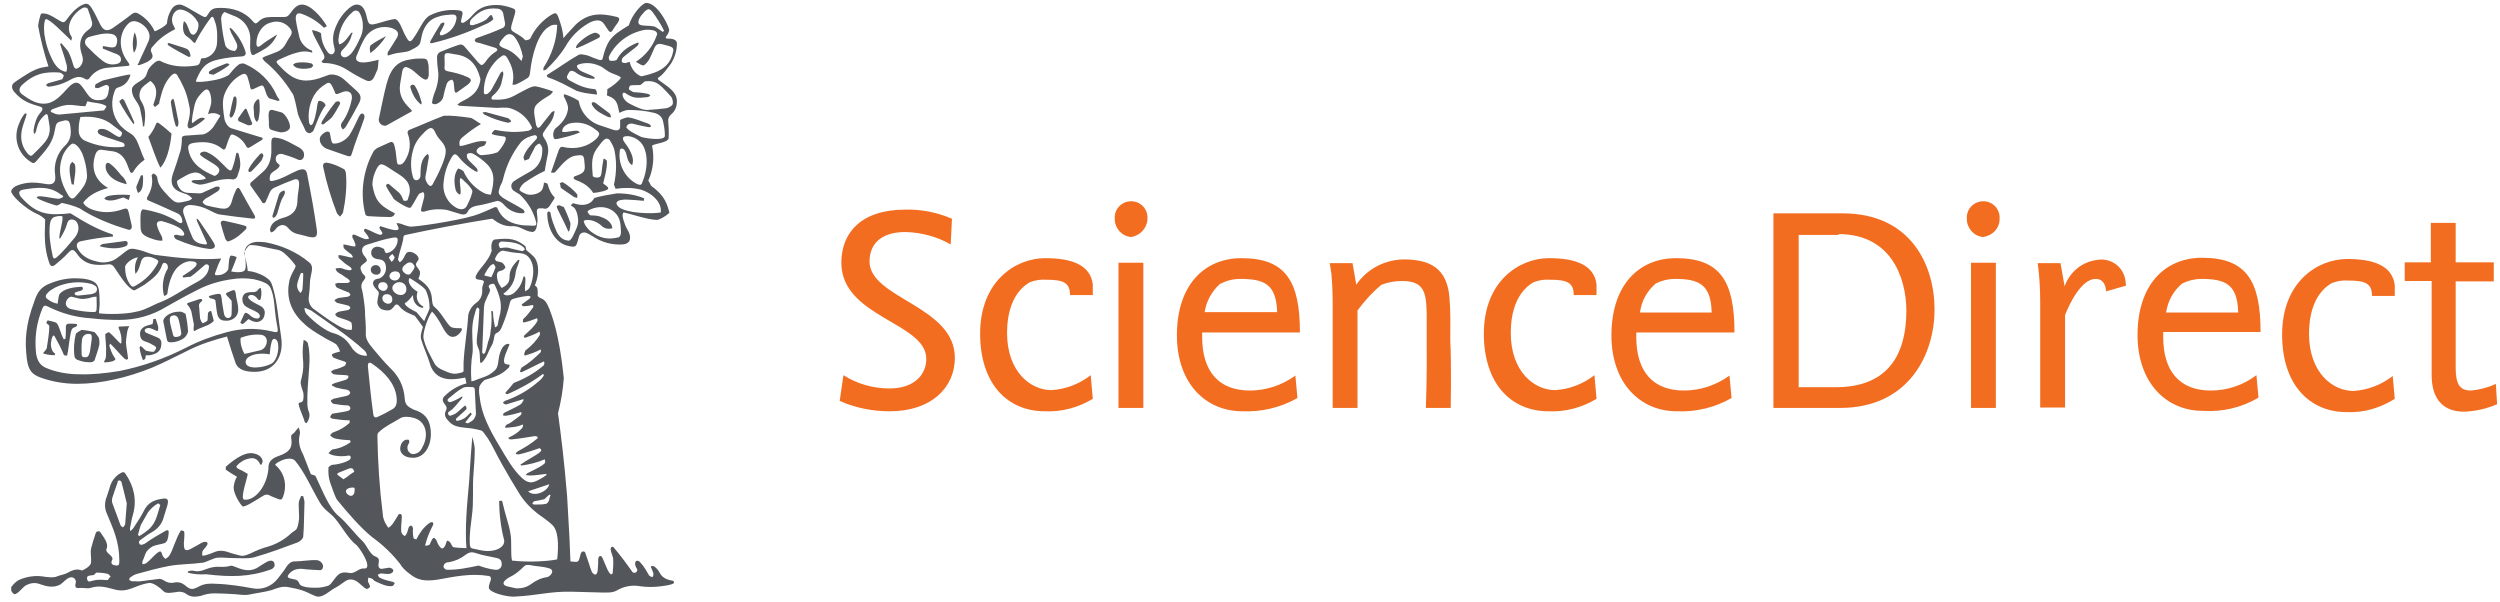
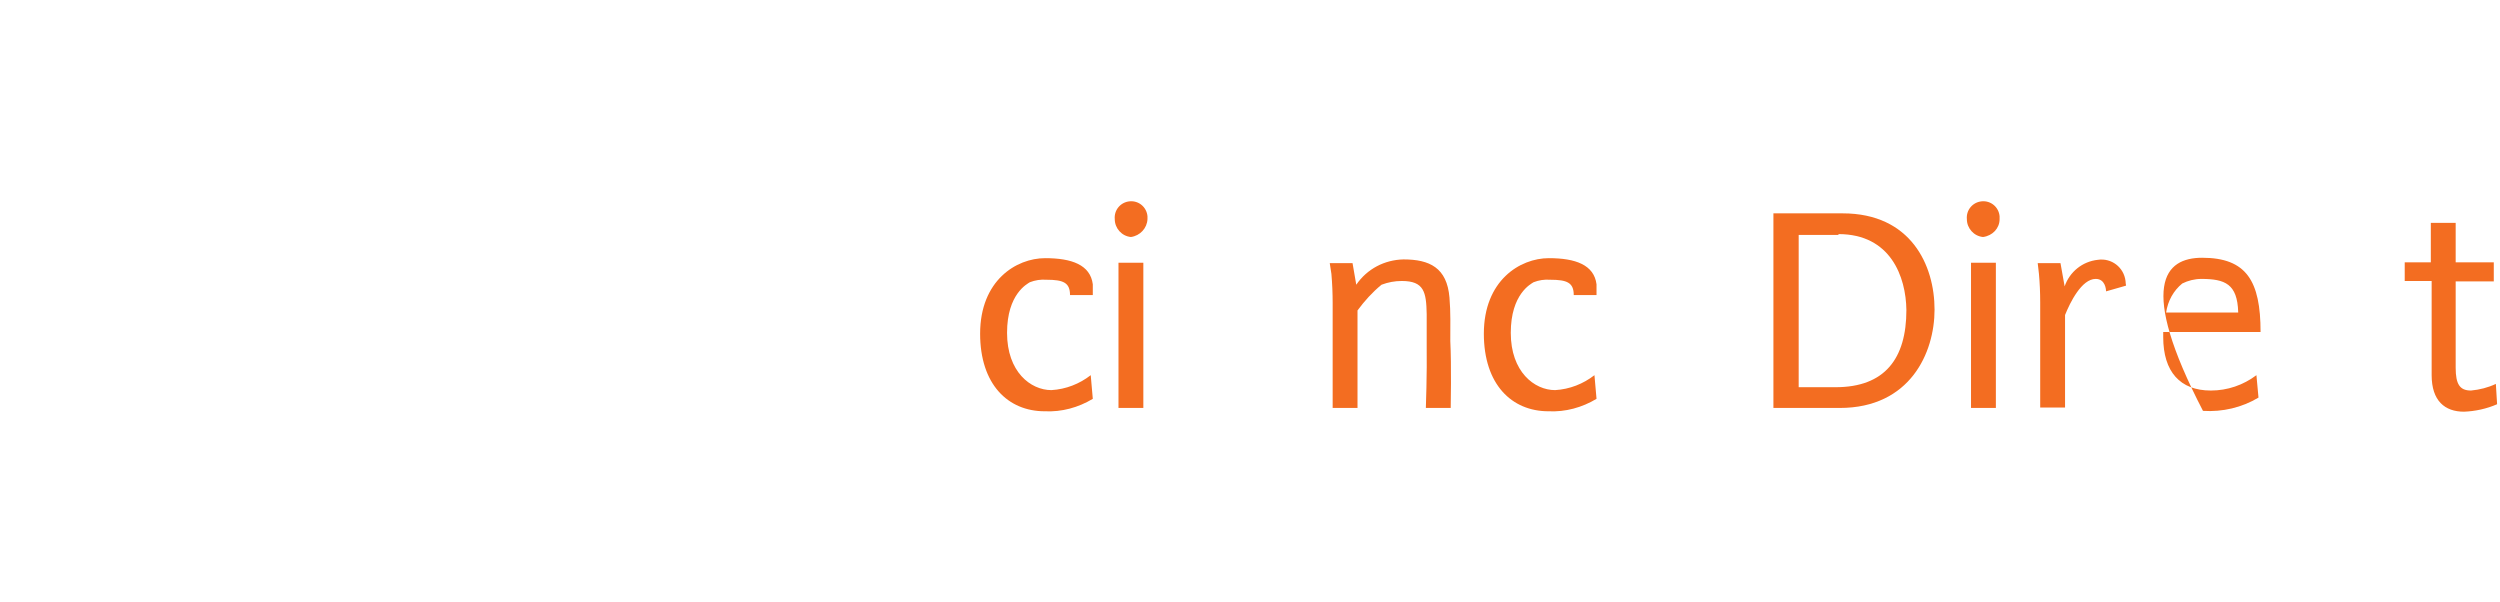
<svg xmlns="http://www.w3.org/2000/svg" width="241" height="58" viewBox="0 0 241 58" fill="none">
  <g clip-path="url(#clip0_7325_11099)">
-     <path d="M85.779 39.648C84.102 39.648 82.464 39.328 80.947 38.648L81.306 36.167C82.624 37.008 84.181 37.447 85.739 37.447C88.255 37.447 89.293 36.007 89.293 34.607C89.333 31.087 81.106 30.608 81.106 25.328C81.106 22.488 82.944 20.207 87.296 20.207C88.854 20.167 90.371 20.488 91.769 21.087L91.649 23.567C90.331 22.808 88.814 22.407 87.296 22.367C84.621 22.367 83.822 23.807 83.822 25.207C83.822 28.767 92.048 29.488 92.048 34.487C92.048 37.367 89.772 39.648 85.779 39.648Z" fill="#F36D21" />
    <path d="M105.346 38.447C103.948 39.287 102.351 39.727 100.714 39.647C97.16 39.647 94.484 37.047 94.484 32.167C94.484 27.047 97.959 24.887 100.754 24.887C103.31 24.887 105.107 25.527 105.346 27.407C105.346 27.687 105.346 28.087 105.346 28.447H103.15C103.15 27.247 102.511 26.967 100.874 26.967C100.315 26.927 99.795 27.007 99.276 27.207C99.037 27.367 97.08 28.327 97.08 32.087C97.08 35.847 99.356 37.607 101.353 37.607C102.75 37.527 104.068 37.007 105.146 36.167L105.346 38.447Z" fill="#F36D21" />
    <path d="M109.02 22.847C108.141 22.767 107.463 22.007 107.463 21.127C107.383 20.247 108.022 19.487 108.9 19.407C109.779 19.327 110.537 19.967 110.617 20.847C110.617 20.927 110.617 21.047 110.617 21.127C110.577 22.007 109.898 22.727 109.02 22.847ZM107.822 25.327H110.218V39.327H107.822V25.327Z" fill="#F36D21" />
-     <path d="M115.889 32.007V32.487C115.889 35.847 117.526 37.647 120.481 37.647C122.079 37.647 123.596 37.127 124.874 36.207L125.074 38.367C123.476 39.287 121.6 39.727 119.763 39.647C116.209 39.647 113.453 36.927 113.453 32.327C113.453 27.487 116.089 24.887 119.683 24.887C123.956 24.887 125.313 27.127 125.313 32.047H115.889V32.007ZM123.117 30.087C123.037 27.367 121.839 26.887 119.563 26.887C118.884 26.887 118.245 27.047 117.606 27.367C116.808 28.087 116.288 29.047 116.129 30.087H123.117Z" fill="#F36D21" />
    <path d="M139.849 39.327H137.453C137.453 39.327 137.573 36.087 137.533 33.247C137.533 33.247 137.533 31.407 137.533 30.287C137.493 28.167 137.293 27.087 135.137 27.087C134.458 27.087 133.819 27.207 133.18 27.447C132.301 28.167 131.543 29.007 130.864 29.927V39.327H128.468V29.207C128.468 28.287 128.428 27.327 128.348 26.407L128.188 25.367H130.385L130.744 27.447C131.782 25.927 133.46 25.047 135.297 25.007C137.812 25.007 139.49 25.807 139.729 28.687C139.849 30.087 139.809 31.487 139.809 32.887C139.929 35.127 139.849 39.327 139.849 39.327Z" fill="#F36D21" />
    <path d="M153.905 38.447C152.507 39.287 150.91 39.727 149.273 39.647C145.719 39.647 143.043 37.047 143.043 32.167C143.043 27.047 146.517 24.887 149.313 24.887C151.868 24.887 153.666 25.527 153.905 27.407C153.905 27.687 153.905 28.087 153.905 28.447H151.709C151.709 27.247 151.07 26.967 149.433 26.967C148.873 26.927 148.354 27.007 147.835 27.207C147.596 27.367 145.639 28.327 145.639 32.087C145.639 35.847 147.915 37.607 149.912 37.607C151.309 37.527 152.627 37.007 153.705 36.167L153.905 38.447Z" fill="#F36D21" />
-     <path d="M157.738 32.007V32.487C157.738 35.847 159.376 37.647 162.331 37.647C163.928 37.647 165.445 37.127 166.723 36.207L166.923 38.367C165.326 39.287 163.489 39.727 161.652 39.647C158.098 39.647 155.342 36.927 155.342 32.327C155.342 27.487 157.978 24.887 161.572 24.887C165.845 24.887 167.203 27.127 167.203 32.047H157.738V32.007ZM165.006 30.087C164.926 27.367 163.728 26.887 161.452 26.887C160.813 26.887 160.174 27.047 159.615 27.327C158.777 28.047 158.217 29.047 158.098 30.127H165.006V30.087Z" fill="#F36D21" />
    <path d="M177.347 39.327H170.957V20.567H177.626C184.215 20.567 186.491 25.567 186.491 29.847C186.491 34.007 184.135 39.327 177.347 39.327ZM177.227 22.647H173.393V37.327H176.947C181.699 37.327 183.776 34.567 183.776 29.887C183.736 26.687 182.258 22.567 177.227 22.567V22.647Z" fill="#F36D21" />
    <path d="M191.164 22.847C190.285 22.767 189.606 22.007 189.606 21.127C189.526 20.247 190.165 19.487 191.044 19.407C191.922 19.327 192.681 19.967 192.761 20.847C192.761 20.927 192.761 21.047 192.761 21.127C192.761 22.007 192.082 22.727 191.164 22.847ZM190.006 25.327H192.402V39.327H190.006V25.327Z" fill="#F36D21" />
    <path d="M204.981 27.527L203.024 28.087C203.024 27.887 202.944 26.887 202.026 26.887C200.668 26.887 199.55 29.167 199.071 30.367V39.287H196.675V29.127C196.675 28.207 196.635 27.287 196.555 26.407L196.435 25.367H198.631L199.031 27.607C199.51 26.207 200.748 25.207 202.225 25.047C203.543 24.847 204.741 25.767 204.901 27.087C204.901 27.287 204.941 27.447 204.941 27.447V27.527H204.981Z" fill="#F36D21" />
-     <path d="M208.534 32.008V32.488C208.534 35.848 210.172 37.648 213.127 37.648C214.724 37.648 216.242 37.128 217.519 36.168L217.719 38.328C216.122 39.288 214.245 39.728 212.368 39.608C208.814 39.608 206.059 36.888 206.059 32.288C206.059 27.448 208.694 24.848 212.288 24.848C216.561 24.848 217.919 27.088 217.919 32.008H208.534ZM215.762 30.088C215.683 27.368 214.485 26.888 212.208 26.888C211.569 26.888 210.93 27.048 210.371 27.328C209.533 28.008 208.974 29.008 208.814 30.128H215.762V30.088Z" fill="#F36D21" />
-     <path d="M230.857 38.447C229.459 39.327 227.862 39.807 226.224 39.727C222.67 39.727 219.995 37.127 219.995 32.247C219.995 27.127 223.469 24.967 226.264 24.967C228.82 24.967 230.617 25.607 230.857 27.487C230.857 27.767 230.857 28.167 230.857 28.527H228.66C228.66 27.327 228.021 27.047 226.384 27.047C225.825 27.007 225.306 27.087 224.787 27.287C224.547 27.447 222.59 28.407 222.59 32.167C222.59 35.927 224.867 37.687 226.863 37.687C228.261 37.607 229.579 37.087 230.657 36.247L230.857 38.447Z" fill="#F36D21" />
+     <path d="M208.534 32.008V32.488C208.534 35.848 210.172 37.648 213.127 37.648C214.724 37.648 216.242 37.128 217.519 36.168L217.719 38.328C216.122 39.288 214.245 39.728 212.368 39.608C206.059 27.448 208.694 24.848 212.288 24.848C216.561 24.848 217.919 27.088 217.919 32.008H208.534ZM215.762 30.088C215.683 27.368 214.485 26.888 212.208 26.888C211.569 26.888 210.93 27.048 210.371 27.328C209.533 28.008 208.974 29.008 208.814 30.128H215.762V30.088Z" fill="#F36D21" />
    <path d="M240.72 38.967C239.722 39.407 238.604 39.647 237.526 39.687C235.689 39.687 234.411 38.647 234.411 36.167V27.087H231.815V25.287H234.331V21.487H236.727V25.287H240.401V27.127H236.727V35.447C236.727 37.047 237.126 37.647 238.205 37.647C239.043 37.567 239.842 37.367 240.601 37.007L240.72 38.967Z" fill="#F36D21" />
-     <path d="M18.97 27.2C19.649 26.84 20.048 26.4 20.128 25.88C20.248 25.4 19.809 25.44 19.729 25.56C19.329 25.88 18.85 26.36 18.371 26.68C18.131 26.68 17.932 26.72 17.692 26.76C17.652 26.72 17.573 26.64 17.612 26.6C18.052 26.32 18.531 26.04 18.85 25.68C19.05 25.44 18.97 25.24 18.571 25.2C18.131 25.12 17.612 25.32 17.213 25.68C16.534 26.24 16.215 27.52 16.135 28.32C16.015 28.48 15.975 28.48 15.815 28.52C15.576 27.64 15.696 26.68 16.175 25.88C16.215 25.72 16.175 25.44 15.935 25.36C15.815 25.32 15.736 25.32 15.656 25.48C15.336 26.44 14.737 26.84 13.938 27.44C13.859 27.48 13.14 27.92 12.94 28C12.301 27.8 11.582 26.6 10.983 25.72C10.864 25.56 10.664 25.44 10.464 25.48C9.147 25.64 8.148 25.52 7.429 24.48C7.11 24.04 6.95 23.96 6.591 24.36C6.152 24.84 5.712 25.2 5.273 25.56C5.033 25.72 4.874 25.68 4.754 25.36C4.434 24.44 4.315 23.52 4.315 22.56C4.315 22.16 4.354 21.56 4.354 21.16C4.115 20.92 3.835 20.72 3.516 20.6C2.398 20.08 1.08 18.84 1.08 18.44C1.08 18.36 1.16 18.16 1.479 17.96C3.077 17.24 4.354 17.84 4.834 17.76C5.233 17.72 5.393 17.44 5.313 16.84C5.153 15.76 5.553 14.68 6.351 13.96C6.91 13.36 6.87 12.72 6.751 12C6.671 11.68 6.591 11.6 6.271 11.6C5.393 11.8 5.433 11.8 5.273 12.6C5.193 13.12 4.993 13.6 4.714 14.04C4.354 14.6 3.875 15.08 3.476 15.56C3.316 15.76 3.156 15.76 2.957 15.6C1.719 14.84 1.24 13.28 1.839 11.92C1.998 11.52 2.198 11.12 2.438 10.92L2.557 10.96C2.557 11.04 2.557 11.12 2.518 11.2L2.238 12.04C1.919 13 1.958 13.92 2.597 14.72C2.797 15 2.997 15.08 3.117 14.96C3.516 14.56 3.955 14.16 4.315 13.72C4.754 13.2 4.874 12.6 4.754 12C4.714 11.76 4.674 11.52 4.634 11.28C4.594 10.92 4.434 10.96 4.235 11.16C3.835 11.56 3.636 11.88 3.476 12.64C3.436 12.76 3.396 12.84 3.316 12.92C3.236 12.8 3.236 12.68 3.236 12.52C3.356 11.84 3.516 11.28 3.915 10.84C4.195 10.52 4.115 10.36 3.875 10.28C2.917 10 2.118 9.76 1.359 8.84C1.24 8.72 1.16 8.52 1.16 8.36C1.16 8.16 1.24 8.04 1.479 7.88C2.318 7.32 3.156 6.72 3.995 6.52L4.674 6.4C4.275 5.24 3.915 3.8 3.676 2.52C3.676 2.24 3.875 1.52 3.955 1.32C4.115 1.28 4.354 1.28 4.674 1.4C5.073 1.56 5.393 1.8 5.752 2C6.112 2.2 6.191 2.2 6.431 1.88C6.83 1.32 7.27 0.84 7.829 0.52C8.028 0.44 8.148 0.36 8.308 0.36C8.508 0.36 8.627 0.48 8.827 0.76C9.147 1.28 9.426 1.88 9.706 2.44C10.025 3 10.384 3.04 10.904 2.68C11.463 2.28 11.982 1.92 12.501 1.52C12.98 1.12 13.1 1.12 13.659 1.52C14.138 1.84 14.657 2.44 14.897 3C14.937 3.08 16.055 2.48 16.095 2.24C16.135 1.76 16.255 1.4 16.454 1.04C16.694 0.56 17.013 0.44 17.333 0.44C17.612 0.44 18.131 0.76 18.531 1L19.369 1.48C19.809 1.72 19.849 1.72 20.088 1.32C20.368 0.84 20.647 0.76 21.246 0.76C22.444 0.76 23.562 1.08 24.401 2.08C24.561 2.28 24.681 2.32 24.88 2.12C25.24 1.76 25.559 1.64 26.198 1.64H27.316C27.556 1.64 27.716 1.64 27.955 1.32C28.275 0.88 28.594 0.44 29.113 0.44C29.912 0.44 30.95 1.56 31.509 2.52L31.23 2.68C30.631 2.08 29.912 1.64 29.153 1.36C28.674 1.16 28.474 1.36 28.514 1.88C28.594 2.48 28.754 3.08 28.874 3.64C29.033 4.2 29.513 4.68 30.072 4.88L30.112 5.08C30.032 5.04 29.912 5.04 29.792 5C29.433 4.92 29.113 4.96 28.754 5.04C28.075 5.2 27.476 5.48 26.877 5.76C26.597 5.92 26.597 5.96 26.837 6.24C27.157 6.56 27.476 6.92 27.875 7.2C28.953 8 30.032 7.84 31.19 7.4L31.749 7.2C32.268 7.12 32.787 7.32 33.186 7.68L34.384 8.76C34.784 9.12 34.864 9.44 34.624 9.92C34.225 10.68 33.785 11.48 33.346 12.2C33.266 12.32 33.187 12.4 33.067 12.48C32.907 12.36 32.787 12.08 32.947 11.84C33.466 11.16 33.785 10.24 33.905 9.6C34.025 9 33.666 8.68 33.107 8.84L32.587 9.04C32.388 9.12 32.308 9.04 32.268 8.84C32.188 8.64 32.108 8.52 32.028 8.32C31.869 8 31.709 7.88 31.429 8.08C30.91 8.4 30.591 8.68 30.271 9.2C29.832 10 29.672 10.88 29.792 11.8C29.792 11.92 29.912 12 29.952 12.08C30.072 12.04 30.151 11.96 30.191 11.84C30.351 11.44 30.431 11.08 30.511 10.64C30.551 10.4 30.591 10 30.671 9.8C30.711 9.68 30.91 9.72 30.99 9.76C31.23 9.84 31.349 10 31.389 10.16C30.87 10.8 30.591 11.72 30.231 12.56C30.191 12.68 29.952 12.84 29.832 12.84C29.672 12.84 29.473 12.68 29.433 12.56C29.233 12.04 28.874 11.52 28.714 10.96C28.355 9.16 28.235 9.04 28.155 8.96C27.436 7.8 26.558 6.76 25.479 5.88C25.399 5.8 25.36 5.68 25.28 5.6C25.36 5.56 25.439 5.48 25.559 5.44L26.597 5.04C27.037 4.88 27.356 4.6 27.556 4.2C27.676 3.96 27.835 3.72 27.995 3.48C28.195 3.16 28.155 2.96 27.915 2.68C27.476 2.16 26.797 1.96 26.158 2.16C25.479 2.32 25.08 2.8 24.84 3.44C24.761 3.68 24.721 3.92 24.721 4.16C24.721 4.52 24.84 4.6 25.12 4.4C25.599 4 26.158 3.68 26.717 3.32C26.478 3.88 26.118 4.32 25.639 4.64C25.32 4.84 25 5.04 24.641 5.2C24.361 5.4 24.241 5.32 24.162 5C24.082 4.64 24.122 4.28 24.122 3.92C24.201 2.84 23.562 1.88 22.524 1.52L21.646 1.16C21.406 1.32 21.286 1.64 21.326 1.92C21.406 2.88 21.526 3.6 21.726 4.4C21.885 4.72 22.245 4.88 22.604 4.92C22.844 4.8 23.003 4.48 22.724 4L22.285 3.16C22.245 3.04 22.205 2.96 22.165 2.84C22.125 2.8 22.125 2.72 22.165 2.68C22.205 2.72 22.285 2.72 22.364 2.8C22.924 3.4 23.363 4.08 23.642 4.92C23.762 5.24 23.642 5.4 23.323 5.44C22.604 5.48 21.845 5.56 21.127 5.72C19.968 5.96 19.569 6.4 19.17 7.16C19.01 7.48 18.89 7.72 18.89 7.88C19.29 7.92 19.769 7.88 20.448 7.76C21.007 7.68 21.566 7.52 22.045 7.24C22.364 6.88 22.604 6.52 23.043 6.2C23.203 6.12 23.483 6.08 23.602 6.16C24.96 6.76 26.038 7.8 26.637 9.12C26.677 9.28 26.797 9.4 26.877 9.52C26.997 9.68 26.957 9.72 26.757 9.72C26.478 9.64 26.198 9.56 25.959 9.48C25.879 9.44 25.799 9.28 25.719 9.16L25.479 8.48C25.36 8.2 25.28 8.2 25 8.32L24.481 8.56C24.281 8.64 24.201 8.68 24.122 8.44C24.082 8.12 23.962 7.8 23.882 7.48C23.762 7.12 23.602 7.04 23.283 7.2C22.644 7.52 22.125 8.08 21.805 8.72C21.486 9.36 21.366 9.8 21.646 11.52C21.726 11.84 21.965 12.24 22.285 12.36L25.16 13.24C25.32 13.24 25.399 13.4 25.2 13.52C24.84 13.76 24.441 13.96 24.082 14.2C23.922 14.32 23.802 14.24 23.722 14.08C23.483 13.6 23.043 13.2 22.524 13C22.325 12.92 22.245 12.96 22.165 13.16C22.005 13.48 21.885 13.92 21.765 14.24C21.686 14.4 21.606 14.48 21.446 14.36C20.607 13.68 19.769 13.64 18.77 13.76C18.251 13.84 18.052 13.96 18.172 14.48C18.451 15.88 19.649 16.52 20.687 16.96C20.847 16.92 20.967 16.8 21.047 16.68C21.206 16.44 21.166 16.24 20.927 16.04C20.527 15.68 19.689 15.32 19.29 14.92C19.21 14.68 19.689 14.52 19.968 14.68C20.727 15 21.286 15.64 21.885 16.24C22.205 16.52 22.325 16.52 22.444 16.08C22.564 15.76 22.684 15.24 22.764 14.84C22.804 14.64 22.924 14.72 23.003 14.84C23.083 15.12 23.163 15.48 23.163 15.84C23.163 16.2 23.043 16.52 22.924 16.84C22.884 17.16 22.604 17.36 22.325 17.28C21.047 17.16 20.088 17.76 19.29 17.8C19.13 17.8 18.73 17.68 18.571 17.6C18.291 17.4 18.691 17.36 18.77 17.36C19.09 17.36 19.609 17.36 19.849 17.2C19.769 17.08 19.649 16.96 19.489 16.88C18.77 16.28 17.972 16.92 17.373 17.24C17.013 17.44 17.013 17.48 17.133 17.84C17.373 18.4 17.732 18.6 18.291 18.6C18.611 18.6 18.89 18.64 19.21 18.64C19.369 18.64 19.529 18.6 19.649 18.52C20.048 18.36 20.408 18.16 20.807 18C21.286 17.92 21.246 18.16 21.047 18.4L20.088 19C20.008 19.04 19.889 19.08 19.809 19.16C19.689 19.24 19.529 19.44 19.529 19.48C19.569 19.6 19.729 19.72 19.889 19.8C20.328 19.92 20.767 20 21.206 20.08C21.885 20.2 22.165 20.04 22.364 19.36C22.444 19 22.604 18.64 22.764 18.28C22.884 18.08 23.003 18.04 23.123 18.24C23.602 19.12 24.082 19.96 24.561 20.8C24.641 21 24.561 21.08 24.401 21.08C23.323 20.96 22.245 20.84 21.206 20.68C20.847 20.64 20.488 20.4 20.128 20.24C19.609 19.96 19.01 19.8 18.371 19.76C17.852 19.76 17.532 20.08 17.692 20.6C17.932 21.32 18.211 22.12 18.531 22.84C18.73 23.36 19.25 23.52 19.769 23.56C20.048 23.6 19.928 23.4 19.889 23.28L19.01 21.36C18.89 21.04 18.97 21 19.17 21.24C19.649 21.96 20.168 22.68 20.607 23.4C20.887 23.88 20.567 24 20.208 24C19.09 23.88 18.052 23.52 17.013 23.08C16.894 23.04 16.734 22.8 16.774 22.72C16.974 22.52 17.213 22.72 17.453 22.72C17.732 22.76 17.812 22.64 17.732 22.44C17.612 22.2 17.413 22.04 17.213 21.92C16.694 21.64 16.175 21.48 15.616 21.32C15.296 21.28 15.057 21.4 15.136 21.72C15.216 22.12 15.416 22.44 15.616 22.84C15.656 22.96 15.656 23.12 15.656 23.2C15.456 23.2 15.216 23.24 14.378 22.92C13.539 22.56 13.539 22.36 13.539 21.32C13.539 21.12 13.539 20.68 13.579 20.48C13.659 20.2 13.699 20.16 13.938 20.2C14.817 20.36 15.696 20.6 16.534 21.04C16.814 21.16 17.053 21.36 17.293 21.48C17.493 21.56 17.612 21.48 17.573 21.24C17.532 20.96 17.373 20.68 17.093 20.56C16.175 20.16 15.256 19.72 14.378 19.36C14.178 19.28 14.098 19.2 14.218 18.96C14.578 18.36 14.777 17.68 14.617 16.92C14.617 16.88 14.697 16.8 14.777 16.72C15.017 16.8 15.177 17 15.177 17.24C15.256 17.88 15.696 18.32 16.095 18.76C16.933 19.64 16.933 19.64 18.131 19.36C18.291 19.32 18.411 19.24 18.531 19.12C18.411 19.04 18.291 18.88 18.131 18.8C17.932 18.68 17.652 18.64 17.413 18.52C16.614 18.24 16.375 17.64 16.654 16.8C16.933 16.04 17.173 15.28 17.413 14.48C17.493 14.12 17.532 13.72 17.532 13.32C17.532 13.12 17.692 13.12 17.812 13.08L19.529 12.96C19.968 12.92 20.488 12.4 20.647 12.12L21.246 11.16C20.927 10.88 20.448 10.84 20.048 11C20.168 10.56 20.368 10.16 20.368 9.76C20.368 9.48 20.328 9.16 20.208 8.88C20.088 8.6 19.928 8.56 19.689 8.72C19.29 9.08 18.93 9.48 18.77 10.08C18.651 10.64 18.411 11.68 18.531 11.88C18.81 11.68 19.13 11.4 19.369 11.36C19.489 11.32 19.689 11.36 19.769 11.44C19.369 11.8 18.93 12.12 18.491 12.32C18.172 12.48 18.052 12.28 18.092 11.96C18.491 10.52 18.251 10.4 18.131 9.68C17.932 8.8 17.532 7.96 17.053 7.2C16.894 7 16.654 7.08 16.334 7.48C15.815 8.12 15.656 8.68 15.376 9.76L15.336 10L14.937 10.32L14.777 10.12C14.937 9.6 15.057 9.32 15.057 8.92C15.057 8.4 14.857 8.08 14.498 7.8C14.098 8.08 13.699 8.4 13.619 8.56C13.38 8.96 13.38 9.44 13.659 9.84C14.098 10.56 14.018 11.32 13.899 12.2L13.779 12.16C13.739 11.6 13.619 11.04 13.499 10.48C13.419 10.12 13.18 9.84 12.98 9.52C12.78 9.24 12.621 8.64 12.78 8.4C13.02 8 13.699 7.8 13.979 7.44C14.258 7.04 14.138 6.84 14.458 6.48C14.657 6.24 15.136 5.72 15.456 5.88C16.454 6.4 17.532 6.48 18.611 6.36C19.09 6.28 19.21 6.32 19.329 5.84C19.449 5.44 19.489 5.72 19.889 5.56C20.567 5.32 20.927 4.72 20.927 4C20.927 3.6 20.967 3.2 20.887 2.76C20.847 2.4 20.727 2.08 20.607 1.76C20.527 1.56 20.368 1.6 20.288 1.76C20.008 2.12 19.529 2.84 19.29 3.24L18.89 3.96C18.85 4.16 18.73 4.2 18.571 4C18.411 3.8 18.211 3.64 17.972 3.48C17.612 3.24 17.573 2.52 17.732 2.04C17.892 2.12 18.012 2.32 18.092 2.56C18.251 2.88 18.291 3.24 18.531 3.32C18.85 3.48 19.17 2.8 19.13 2.36C19.13 2.24 19.09 2.12 19.01 2.04C18.691 1.44 17.892 0.92 17.373 0.92C16.814 0.92 16.414 1.64 16.654 2.32C16.734 2.48 16.814 2.64 16.894 2.8C15.536 3.52 15.177 3.96 14.617 4.6C14.578 4.68 14.498 4.88 14.578 5C14.817 5.48 14.737 5.64 14.218 5.96C13.979 6.08 13.659 6.2 13.419 6.28C13.38 6.32 13.339 6.24 13.26 6.24C13.26 6.2 13.3 6.16 13.339 6.12C13.659 5.36 14.018 4.68 14.338 3.92C14.657 3.12 13.938 2.36 13.3 2.12C12.86 1.96 12.541 2.04 12.221 2.44C11.503 3.28 11.343 4.72 12.381 6.04C12.541 6.28 12.501 6.36 12.221 6.36C11.622 6.4 11.063 6.48 10.464 6.52C9.746 6.56 9.107 6.88 8.667 7.48C8.548 7.68 8.388 7.72 8.188 7.6C7.749 7.32 7.35 7.4 6.87 7.64C6.191 8.04 5.473 8.28 4.674 8.36C4.594 8.36 4.514 8.28 4.434 8.2C4.474 8.16 4.554 8.04 4.714 8C5.193 7.88 5.553 7.76 5.992 7.64C6.072 7.56 6.112 7.36 6.152 7.28C6.072 7.16 5.912 7.04 5.792 7C5.393 6.96 4.993 6.96 4.594 7C3.556 7.08 2.757 7.6 2.118 8.2C1.799 8.52 1.799 8.84 2.118 9.08C2.877 9.64 3.716 10.2 4.754 9.92C5.473 9.68 5.952 9.12 6.431 8.6C6.83 8.16 7.31 7.68 7.789 8.2C8.468 8.96 8.587 9.8 9.706 9.64C10.145 9.6 10.305 9.44 10.424 9.04L10.504 8.56C10.544 8.28 10.384 8.12 10.065 8.24C9.865 8.32 9.706 8.4 9.506 8.48C9.386 8.52 9.266 8.48 9.147 8.44C9.147 8.32 9.186 8.16 9.226 8.12C9.426 8 9.666 7.88 9.905 7.76C10.744 7.56 11.503 7.36 12.341 7.2C12.421 7.2 12.501 7.2 12.581 7.2L12.501 7.44C12.221 8.12 11.782 8.32 11.263 8.48C11.183 8.52 11.063 8.68 10.983 9C10.624 10.04 10.864 11.24 11.582 12.08C11.862 12.36 12.181 12.64 12.541 12.84C13.1 13.16 13.26 13.72 13.499 14.32C13.619 14.68 13.779 15.04 13.938 15.4C13.459 15.72 13.1 16.12 12.82 16.6C12.701 16.72 12.621 16.68 12.541 16.56L12.221 15.76C11.942 15.08 11.463 14.6 10.664 14.56C10.384 14.52 10.105 14.48 9.825 14.44C9.506 14.4 9.306 14.56 9.186 14.92C8.747 16.24 9.147 17.4 10.424 18.12C9.386 18.4 8.587 18.8 8.028 19.52C8.068 19.72 8.388 20 8.787 20.16C9.785 20.56 10.824 20.52 11.742 20.2C12.301 20 12.301 20.12 12.421 20.52L12.701 21.76C12.741 22.04 12.581 22.24 12.301 22.12C10.784 21.68 8.987 20.96 7.669 20.08C7.11 19.84 6.551 19.68 5.952 19.56C5.752 19.68 5.592 19.84 5.393 19.8C4.834 19.64 4.275 19.44 3.756 19.2C3.476 19.04 3.476 18.96 3.795 18.92C4.315 18.92 5.233 19.16 5.712 19.16C6.191 19 6.191 18.92 5.872 18.76C4.754 17.88 3.476 18.08 2.238 18.28C1.799 18.36 1.759 18.6 1.998 18.96C3.596 20.8 4.794 20.76 6.79 20.56C8.068 21.36 9.346 22.12 10.864 22.6L10.904 22.8C9.825 22.88 8.827 23.04 7.869 23.24C7.389 23.32 7.27 23.64 7.549 24.08C7.949 24.72 8.587 25.04 9.306 25.2C9.825 25.36 10.345 25.32 10.864 25.12C11.463 24.84 11.862 24.36 12.421 24.04C12.741 23.88 13.3 24.08 13.659 24.16C14.178 24.32 14.657 24.56 15.177 24.6C17.253 24.88 19.409 25.08 21.326 24.92C21.087 25.36 20.927 25.8 20.767 26.24C20.647 26.52 20.767 26.56 21.047 26.52C21.446 26.52 21.845 26.28 22.005 25.96C22.045 25.64 22.045 25.36 22.085 25.04C22.125 24.88 22.165 24.64 22.285 24.64C22.364 24.64 22.844 24.72 22.804 24.84C22.644 25.32 22.484 25.68 22.285 26.16C22.444 26.2 22.644 26.24 22.844 26.24C23.602 26.24 23.722 26.12 23.682 25.36C23.682 25.12 23.642 24.92 23.602 24.72C23.523 24.12 23.642 23.76 24.122 23.48C24.601 23.24 25.12 23.32 25.599 23.36C27.117 23.64 28.594 24.28 29.792 25.28C30.391 25.76 29.872 26.44 29.872 27.36C29.872 27.96 29.752 28.52 29.752 28.84C29.792 29.32 29.992 29.56 30.151 29.72C30.671 30.12 31.27 30.52 31.829 30.92C32.428 31.28 32.707 31.52 33.386 31.76C33.546 31.8 33.745 31.8 33.905 31.8C33.945 31.56 33.945 31.32 33.865 31.08C33.546 30.84 33.067 30.76 32.547 30.56C32.468 30.52 32.348 30.4 32.308 30.28C32.428 30.16 32.547 30.08 32.707 30.04L33.586 29.88C33.626 29.84 33.745 29.76 33.785 29.68C33.745 29.6 33.666 29.52 33.626 29.48C33.266 29.36 32.787 29.28 32.508 29.2C32.388 29.16 32.348 29.04 32.228 28.96C32.348 28.84 32.508 28.76 32.667 28.72L33.546 28.6C33.626 28.56 33.706 28.52 33.785 28.44C33.745 28.36 33.706 28.24 33.626 28.2C33.466 28.12 32.547 27.8 32.428 27.68C32.348 27.6 32.348 27.48 32.308 27.36C32.428 27.32 32.587 27.24 32.707 27.28H33.426C33.546 27.28 33.666 27.24 33.745 27.12C33.706 27.04 33.626 26.96 33.546 26.88C33.187 26.68 33.067 26.52 32.667 26.32C32.508 26.2 32.388 26.12 32.348 25.88C32.508 25.84 32.667 25.84 32.867 25.84C33.147 25.92 33.266 26 33.586 26.04C33.666 26.08 33.785 26.04 33.905 26C33.905 25.92 33.865 25.84 33.825 25.8C33.706 25.68 33.586 25.64 33.426 25.52C33.226 25.4 32.867 25.04 32.667 24.88C32.627 24.84 32.627 24.68 32.627 24.6H32.827C33.107 24.64 33.506 24.76 33.706 24.8C34.105 24.88 34.065 24.8 33.865 24.52C33.626 24.32 33.346 24.16 33.147 23.92C33.107 23.84 33.107 23.68 33.107 23.56C33.506 23.6 33.865 23.76 34.225 23.76C34.265 23.72 34.265 23.64 34.265 23.56C34.185 23.32 34.105 23.12 33.985 22.92C33.905 22.64 34.025 22.56 34.225 22.64C34.504 22.76 34.904 22.96 35.183 23.04C35.303 23.08 35.463 23.04 35.583 23C35.463 22.72 35.303 22.52 35.103 22.28C35.063 22.2 35.103 22.12 35.183 22.04C35.622 22.16 36.102 22.48 36.501 22.6C36.701 22.68 36.82 22.6 36.86 22.52C36.9 22.4 36.581 22.08 36.581 21.96C36.581 21.88 36.621 21.84 36.661 21.8L37.419 22.04C37.978 22.2 38.298 22.24 38.378 22.12C38.498 22.08 38.378 21.84 38.218 21.52C38.657 21.48 38.737 21.68 39.496 21.84C39.776 21.92 43.929 21.32 45.646 20.8C46.325 20.6 47.083 20.24 47.722 19.96L47.922 20C48.401 21.24 49.399 21.6 50.438 21.72L51.396 21.76C51.676 21.76 51.755 21.68 51.676 21.4C51.436 20.4 50.877 19.48 50.118 18.76L49.479 18.36C49.2 18.08 49.24 17.72 49.519 17.48C50.038 17.12 50.757 16.76 51.276 16.44C52.035 15.96 52.315 15.16 52.275 14.36C52.275 14.16 52.155 13.96 51.995 13.84C51.835 13.88 51.716 14 51.596 14.12C51.396 14.56 51.157 14.92 50.997 15.32C50.837 15.4 50.677 15.44 50.557 15.48C50.518 15.32 50.438 15.2 50.478 15.08C50.717 14.4 51.316 13.84 51.716 13.4C51.875 13.12 51.636 13 51.516 13.04C51.077 13.12 50.597 13.32 50.238 13.68C49.399 14.72 48.8 15.96 48.481 17.32C48.401 17.68 48.241 17.8 48.161 18.12C48.002 18.6 48.042 18.72 48.441 19.04C49.04 19.44 49.839 19.8 50.438 20.2C50.677 20.48 50.557 20.56 50.318 20.56C49.679 20.56 49.08 20.28 48.641 19.8C48.441 19.56 48.241 19.4 47.962 19.36C47.363 19.52 46.524 19.76 45.925 19.84C45.566 19.92 45.286 20.04 45.087 20.4C44.967 20.68 44.727 20.72 44.408 20.64C43.968 20.52 43.529 20.36 43.09 20.24C42.331 20.12 41.612 20.16 40.894 20.4C40.614 20.44 40.534 20.36 40.614 20.08C40.694 19.72 40.814 19.36 40.894 19C40.894 18.84 40.934 18.6 40.774 18.52C40.614 18.6 40.414 18.64 40.374 18.72C40.135 19.08 39.975 19.44 39.736 19.8C39.576 20.08 39.536 20.08 39.216 19.96C38.777 19.76 38.338 19.48 37.978 19.2C37.699 18.72 37.38 18.32 37.22 17.92C37.18 17.8 37.34 17.72 37.459 17.72C37.779 18 38.178 18.32 38.498 18.6C38.697 18.84 38.777 19.04 38.897 19.32C38.937 19.4 39.256 19.36 39.296 19.28C39.336 19.16 39.376 19 39.456 18.76C39.576 18.32 39.496 17.72 39.097 17.32C38.578 16.8 38.258 16.72 37.579 16.24C36.74 15.68 36.621 15.72 36.301 16.28C36.062 16.76 35.902 17.24 35.902 17.84C36.142 19.2 36.461 19.76 38.058 20.56C38.058 20.64 38.018 20.72 37.938 20.8C37.819 20.88 37.779 20.92 37.579 20.92C36.98 20.92 36.181 20.88 35.542 20.84C35.383 20.84 35.263 20.76 35.223 20.68C34.704 18.68 34.983 16.52 35.942 14.72C36.022 14.52 36.181 14.4 36.341 14.28C36.701 14.12 37.22 13.88 37.579 13.72C37.779 13.64 37.859 13.68 37.978 13.88C38.138 14.4 38.178 14.8 38.218 15.24C38.258 15.52 38.258 15.8 38.378 15.84C38.657 15.96 38.897 15.72 39.017 15.52C39.536 14.72 39.656 13.8 39.296 12.84C39.256 12.76 39.336 12.56 39.456 12.52C40.574 12.08 41.612 11.6 42.77 11.16C43.409 11.12 44.208 11.2 45.366 11.36C45.566 11.4 45.965 11.72 46.364 11.96C45.845 12.24 45.087 12.8 44.528 13.28C44.368 13.44 44.208 13.64 44.328 14.08C44.767 14.04 45.007 13.92 45.326 13.84C45.845 13.68 46.165 13.6 46.564 13.6C46.684 13.6 46.804 13.64 46.884 13.64C46.884 13.76 46.804 13.88 46.724 14C46.564 14.12 46.364 14.12 46.205 14.2C46.045 14.32 45.885 14.48 45.965 14.68C46.045 14.8 46.245 14.96 46.404 14.96C46.924 14.92 47.443 14.88 47.962 14.68C48.201 14.48 49.12 13.24 48.601 13.16C48.321 13.12 47.642 13.04 47.403 12.92C47.443 12.76 47.562 12.6 47.722 12.52C48.002 12.56 48.321 12.64 48.8 12.68C49.519 12.76 50.278 12.72 50.957 12.6C51.236 12.48 51.356 12.36 51.236 12.2C50.837 11.36 50.118 10.72 49.2 10.44C48.8 10.32 48.321 10.4 47.882 10.4L44.328 10.2C44.248 10.2 44.168 10.12 44.088 10.08C44.168 10.04 44.248 9.96 44.288 9.92C44.607 9.72 45.007 9.56 45.326 9.32C45.845 8.96 46.165 8.48 46.285 7.84C46.325 7.72 46.325 7.6 46.285 7.52C45.965 6.28 45.286 5.4 43.889 5.24L43.21 5.12C42.93 5.12 42.85 5.2 42.85 5.44C42.85 5.88 42.89 6.12 42.85 6.56C42.85 6.76 42.97 6.84 43.21 6.88C43.849 7 44.488 7.16 45.087 7.44C45.446 7.6 45.526 7.8 45.087 8.16L44.088 8.88C43.928 9 43.849 8.92 43.809 8.72C43.769 8.44 43.769 8.16 43.729 7.92C43.689 7.84 43.649 7.72 43.569 7.68C43.33 7.72 43.13 7.88 43.05 8.12C42.93 8.48 42.85 8.8 42.77 9.16C42.73 9.6 42.411 9.92 42.012 10.04C41.812 10.08 41.612 10 41.652 9.84C41.692 9.6 41.732 9.4 41.812 9.16C42.132 8.4 42.291 7.72 42.251 7C42.172 6.48 42.132 5.96 42.132 5.48C42.132 5.28 42.251 5.08 42.451 5C43.05 4.76 43.609 4.52 44.248 4.32C44.488 4.24 44.647 4.32 44.807 4.52L46.085 6C46.404 6.36 46.484 6.36 46.804 5.96C47.043 5.6 47.363 5.24 47.762 5C48.002 4.88 48.002 4.68 47.722 4.6C47.243 4.44 46.764 4.32 46.285 4.16C46.165 4.12 46.045 4.12 45.925 4.08C45.845 4.04 45.766 3.96 45.766 3.88C45.766 3.84 45.845 3.72 45.925 3.68C46.844 3.36 47.602 3.08 48.401 2.72C48.641 2.64 48.721 2.44 48.681 2.2C48.641 1.92 48.561 1.64 48.521 1.36C48.481 1.08 48.281 0.88 48.002 0.84C46.884 0.72 46.245 1.04 45.486 1.8C45.326 1.96 45.246 2.2 45.326 2.4C45.446 2.44 45.566 2.44 45.686 2.4C46.085 2.28 46.524 2.12 46.884 1.88C47.083 1.68 47.243 1.44 47.363 1.44C47.403 1.44 47.523 1.72 47.562 1.84C47.443 1.96 47.363 2.12 46.484 2.48C44.927 3.2 43.33 3.76 41.652 4.16C41.413 4.2 41.453 4.04 41.493 3.96C41.812 3.4 42.132 2.84 42.491 2.28C42.81 2.08 42.93 2.16 42.77 2.48C42.651 2.72 42.531 2.96 42.411 3.16C42.371 3.36 42.451 3.44 42.611 3.4C43.37 3.2 43.928 2.52 44.008 1.76C44.008 1.48 43.889 1.4 43.569 1.4C43.17 1.44 42.691 1.44 42.291 1.6C41.493 1.8 41.053 2.32 40.774 3.04C40.654 3.36 40.614 3.72 40.534 4.04C40.454 4.4 40.135 4.56 39.815 4.72C39.296 5.04 39.017 5 38.538 5.08C38.138 5.12 37.739 5.24 37.38 5.36C37.38 5.24 37.34 5.12 37.38 5.04C37.659 4.64 37.899 4.2 38.138 3.84C38.538 3.28 38.418 2.96 37.819 2.72C36.82 2.4 35.742 2.76 35.183 3.64C34.864 4.16 34.624 4.8 34.384 5.36C34.225 5.72 34.385 5.92 34.744 6C35.303 6.08 35.982 5.88 36.501 5.76C36.461 5.92 36.461 6.56 36.381 6.72L36.062 7.44C35.862 7.8 35.622 7.92 35.223 7.72C34.624 7.44 34.065 7.12 33.506 6.76C32.907 6.36 32.188 6.12 31.429 6.08C31.349 6.08 31.27 6.08 31.23 6.08C30.99 6.04 30.95 5.92 31.11 5.8C31.31 5.64 31.31 5.44 31.19 5.2L30.431 3.76C30.271 3.48 30.151 3.2 30.072 2.92C30.231 2.88 30.95 3.12 30.95 3.24C30.99 4 31.23 4.56 31.629 5.08C31.948 5.4 32.228 5.2 32.268 4.88C32.308 4.48 31.749 3.8 32.508 2.28C32.787 1.6 33.745 0.44 34.384 0.44C34.704 0.44 34.983 0.6 35.183 1.08C35.303 1.32 35.383 1.84 35.463 2.04C35.542 2.28 35.662 2.36 35.902 2.36C36.501 2.28 37.34 1.92 38.018 1.84C38.458 1.8 38.777 2.84 38.977 3.24C39.296 3.8 39.456 4.32 39.855 3.68C40.494 2.8 40.814 1.8 41.453 1.48C42.331 1.04 43.29 0.88 44.248 1C44.528 1.04 44.647 1.16 44.568 1.44C44.528 1.6 44.488 1.8 44.448 2C44.408 2.2 44.568 2.28 44.807 2.12C45.127 1.92 45.366 1.68 45.606 1.4C46.165 0.8 46.764 0.48 47.882 0.48C48.401 0.48 48.84 0.6 49.32 0.76C49.679 0.88 49.719 0.96 49.639 1.32L49.32 2.4C49.2 2.88 49.28 2.96 49.719 3.2C50.118 3.44 50.398 3.6 50.637 3.88C50.797 3.88 50.997 3.84 51.117 3.72C51.556 2.76 52.275 1.96 53.193 1.4C53.553 1.2 53.632 1.24 53.792 1.56C54.072 2.32 54.271 2.96 54.311 3.68C54.711 3.2 55.19 2.72 55.509 2.36C56.707 1.24 57.905 1.24 59.503 1.64C59.902 1.76 59.583 2.16 59.343 2.48L59.023 2.96C58.904 3.12 58.864 3.12 58.704 3C58.504 2.76 58.305 2.36 58.105 2.16C57.745 1.8 57.107 2 56.667 2.28C55.789 2.8 55.03 3.56 54.511 4.48C53.992 5.32 53.353 6.04 52.634 6.72C52.355 6.84 52.355 6.8 52.394 6.52C53.193 5.28 53.672 3.88 53.712 2.4C53.433 2.36 53.153 2.4 52.953 2.56C51.835 3.16 51.276 5.4 51.117 6.84C51.077 7.16 51.077 7.4 50.797 7.56C50.318 7.84 50.158 7.96 49.679 8.16C49.559 8.16 49.519 8.16 49.399 8.16C49.599 7.2 49.439 6.48 48.88 5.56C48.8 5.4 48.641 5.28 48.441 5.36C48.321 5.44 48.201 5.52 47.962 5.72C47.083 6.56 46.604 7.72 46.644 8.92C46.644 9.12 46.844 9.12 47.003 9.04C47.203 8.88 47.323 8.76 47.443 8.52C47.722 8.04 47.962 7.56 48.201 7.12C48.241 7 48.361 6.92 48.481 6.88C48.521 7 48.521 7.12 48.521 7.2L48.321 8.08C48.161 8.56 47.842 8.96 47.443 9.28C47.363 9.4 47.323 9.6 47.523 9.6C48.481 9.64 49.04 9.56 49.839 9.08C50.677 8.64 51.276 8.28 51.636 8.32C51.915 8.36 53.193 8.72 53.313 8.84C53.233 8.96 53.153 9 53.073 9.12C52.914 9.24 52.315 9.56 52.035 9.8C51.596 10.16 51.436 10.32 51.516 11.08C51.556 11.4 51.636 11.72 51.676 12.04C51.716 12.16 51.795 12.28 51.835 12.32C51.955 12.32 52.075 12.24 52.115 12.16L53.193 10.8C53.273 10.76 53.353 10.72 53.433 10.68C53.433 10.76 53.473 10.84 53.433 10.88C53.353 11.44 53.073 11.84 52.754 12.24L52.554 12.52C52.275 12.92 52.235 13 52.514 13.4C52.834 13.88 52.914 14.44 52.794 14.96C52.714 15.36 52.594 15.92 52.514 16.48C51.795 16.8 51.117 17.24 50.518 17.64C50.158 17.96 50.078 18.24 50.078 18.32C50.238 18.52 50.438 18.56 50.757 18.72C51.236 18.88 52.155 18.68 52.315 18.16C52.355 18.04 52.434 17.8 52.434 17.6C52.594 17.64 52.754 17.64 52.794 17.76C52.953 18.32 53.113 18.68 53.473 19.04C53.433 19.2 53.353 19.28 53.193 19.52C52.993 19.88 52.794 20.16 52.514 20.12C52.394 20.08 52.275 20.08 52.155 20.08C51.915 20.08 51.716 20.08 51.755 20.48C51.795 21 51.875 21.2 51.755 21.76C51.716 22.04 51.596 22.36 51.316 22.36C50.637 22.32 50.158 21.8 49.479 21.8C49.04 21.84 48.601 21.76 48.201 21.56C47.842 21.4 47.602 21.16 47.443 21.08C44.647 21.52 41.532 22.12 39.136 22.64C38.857 22.68 38.897 22.84 38.857 23.12C38.737 23.72 38.498 24.32 38.378 24.96C38.338 25.08 38.498 25.2 38.538 25.28C38.617 25.24 38.697 25.16 38.777 25.08C38.937 24.88 39.017 24.6 39.176 24.4C39.456 24.08 40.215 24.44 40.334 24.84C40.454 25.08 40.095 25.24 40.095 25.52C40.135 25.76 40.494 26 40.494 26.28C40.494 26.56 40.374 26.72 40.334 26.88C41.373 27.56 41.612 28.12 41.652 28.96C41.692 29.24 41.692 29.36 41.812 29.52C41.972 29.68 42.211 29.88 42.291 30C42.77 30.56 43.25 31.48 43.569 31.56C43.729 31.64 44.168 31.64 44.488 31.64L44.528 31.8C44.408 32.08 44.128 32.36 43.849 32.44C43.09 32.68 42.73 31.56 42.291 30.88C42.092 30.56 41.892 30.28 41.652 30.04C41.333 30.4 40.774 31.88 40.814 32.56C41.013 33.52 41.572 34.44 41.932 35.12C42.211 35.52 42.691 35.68 43.17 35.88C43.569 36.04 43.889 36.08 44.288 35.96C44.488 35.92 44.568 35.92 44.687 35.8V34.96C44.767 33.4 45.047 31.88 45.127 30.52C45.127 30.16 45.406 29.56 45.845 29.24C46.325 28.92 46.524 28.48 46.484 27.88C46.484 27.68 46.524 27.52 46.604 27.32C46.764 27 46.444 27 46.165 26.96C45.845 26.92 45.766 26.8 45.925 26.48C46.205 25.96 46.684 25.52 47.003 25C47.243 24.64 47.323 24.4 47.403 24.16C47.323 23.72 47.363 23.08 47.762 23.08C49.16 22.92 49.759 23.04 50.637 23.72C50.677 23.8 50.717 23.96 50.717 24.04C50.717 24.16 50.957 24.24 51.436 24.72C51.795 25.08 52.155 26.04 51.556 27.52C51.875 27.68 51.835 28 51.835 28.32C51.795 28.6 51.915 28.64 52.155 28.76C52.474 28.88 52.674 29.08 52.953 29.76C53.193 30.4 53.912 32.16 54.351 36.44C54.271 37.6 54.072 38.76 53.792 39.84C54.072 41.88 54.391 44.4 54.671 47.84C54.87 51.12 54.95 52.76 54.99 54.12C55.589 54.16 55.749 54.28 55.869 53.8L55.988 53.36C56.108 53.04 56.428 53.16 56.428 53.32L56.787 54.36C56.867 54.68 56.947 54.84 57.067 55.16C57.466 55.68 57.626 55.2 57.626 54.84C57.666 54.52 57.666 54.24 57.666 53.92C57.706 53.52 57.945 53.52 58.065 53.76L58.584 54.96C58.784 55.36 58.983 55.48 59.063 55.24C59.103 54.88 59.143 54.28 59.103 53.8C59.023 53.52 58.904 53.2 58.864 52.96C58.864 52.64 59.143 52.68 59.183 52.8C59.822 53.56 60.421 54.36 60.98 55.16C61.3 55.36 61.499 55 61.419 54.88C61.38 54.76 61.22 54.6 61.22 54.32C61.26 53.88 61.659 54.08 61.739 54.24C62.098 54.6 62.338 55.08 62.578 55.48C62.657 55.56 62.777 55.6 62.897 55.64C62.977 55.52 63.017 55.36 62.977 55.24C62.937 55.12 62.817 54.8 62.737 54.64C62.897 54.4 63.216 54.72 63.296 54.8C63.416 54.92 63.536 55.08 63.656 55.32C63.855 55.64 64.175 55.88 64.933 56L64.974 56.2C64.894 56.28 64.694 56.36 64.255 56.44C63.336 56.6 62.418 56.64 61.499 56.48C60.781 56.4 60.062 56.56 59.463 56.92C59.023 57.16 58.584 57.12 58.065 57.12C57.067 57.08 56.068 57.08 55.07 57.04C52.953 57 51.915 57.4 49.519 57.52C48.761 57.52 47.123 57.12 47.123 56.64C47.123 56.28 47.323 56 47.323 55.84C47.323 55.6 47.283 55.56 47.083 55.52C45.366 55.24 43.729 55.6 42.172 55.88C40.854 56.08 40.175 55.88 39.496 55.32C39.097 55.04 38.777 54.72 38.538 54.32C37.779 53.36 36.9 52.52 35.902 51.8C34.784 50.92 33.386 49.28 32.508 48.2C32.308 47.96 31.948 46.84 31.829 46.52C31.669 46.04 31.629 45.56 31.669 45.04C31.789 44.92 31.948 44.8 32.108 44.8C32.827 44.76 33.785 44.4 33.785 44.2C33.865 44.04 33.745 43.88 33.586 43.92C33.186 44 32.667 44 32.268 43.92C32.068 43.88 31.789 43.8 31.669 43.68C31.829 43.52 31.909 43.4 32.068 43.32C32.707 43.24 33.266 43 33.785 42.64C33.785 42.56 33.785 42.48 33.745 42.44C33.266 42.4 32.907 42.4 32.348 42.28C32.148 42.24 31.948 42.12 31.829 41.96C31.909 41.8 32.068 41.68 32.228 41.64C32.827 41.44 33.306 41.12 33.706 40.76V40.52C33.147 40.52 32.587 40.44 32.028 40.36C31.789 40.24 31.749 40.2 32.028 39.88C32.428 39.8 33.186 39.72 33.586 39.6C33.865 39.44 33.825 39.2 33.546 39.08C33.067 39.08 32.587 39 32.108 38.92C31.829 38.64 31.789 38.64 32.148 38.44L33.426 38.16C33.905 38 33.825 37.68 33.426 37.56C33.027 37.52 32.787 37.44 32.388 37.36C31.869 37.12 31.869 37.08 32.308 36.92L33.107 36.68C33.346 36.64 33.546 36.52 33.586 36.36C33.586 36.32 33.586 36.24 33.546 36.2C33.226 36.12 32.508 36.16 32.188 36.08C32.068 36.04 31.948 35.92 31.909 35.8L32.188 35.64C32.587 35.56 32.987 35.4 33.266 35.24C33.306 35.16 33.346 35.04 33.386 34.96C33.306 34.92 33.266 34.88 33.186 34.84C32.787 34.72 32.547 34.64 32.148 34.48C31.909 34.2 31.948 34.16 32.228 34.04L32.787 33.88C32.707 33.68 32.627 33.48 32.508 33.32C32.468 33.24 32.388 33.16 32.308 33.12C31.988 32.92 31.509 32.72 31.15 32.48C30.471 32.08 29.792 31.68 29.273 31.16C28.594 30.56 28.075 29.76 27.875 28.88C27.756 28.32 27.756 27.72 27.875 27.2C27.915 26.8 28.155 26.36 28.394 25.92C28.474 25.76 28.554 25.64 28.434 25.52C28.115 25.08 27.835 24.8 27.396 24.4C27.196 24.24 26.997 24.12 26.757 24.08C25.439 23.84 24.641 23.56 24.042 23.64C23.802 23.84 23.642 24.12 23.523 24.4C23.642 24.84 23.842 25.52 23.882 26.12C24.361 26.16 24.96 26.32 25.559 26.68C26.038 27 26.158 27.16 26.318 27.76C26.717 29.08 26.837 30.8 27.117 32.6C27.356 34.32 26.478 35.76 24.721 35.84C23.762 35.88 23.003 35.68 22.724 35.04C22.404 34.12 22.165 33.36 21.885 32.44C20.647 32.76 19.329 33.16 18.012 33.84C16.854 34.4 15.895 34.92 14.657 35.44C12.301 36.4 9.746 37 7.429 37C6.231 37 5.033 36.8 3.915 36.4C3.077 36.08 2.757 35.72 2.597 34.68C2.478 33.76 2.438 32.84 2.557 31.96C2.677 31.08 2.797 30.44 3.396 28.8C3.676 28.08 3.995 27.72 4.554 27.44C5.513 27 6.551 26.76 7.629 26.84C7.988 26.84 8.468 26.92 8.787 27.04C9.466 27.28 9.546 27.8 9.586 28.48C9.586 28.88 9.626 29.28 9.586 29.64C9.546 29.96 9.546 30.08 9.546 30.2C10.384 30.32 12.142 30.28 12.98 30.08C13.659 29.96 13.938 29.84 15.177 29.24C16.454 28.8 17.612 27.92 18.97 27.2ZM45.486 42C45.566 42.16 45.766 43 45.766 43.28C45.766 43.96 45.726 44.6 45.646 45.64C45.526 47 45.686 48.4 45.486 49.76C45.406 50.44 45.246 51.44 45.286 52.36C45.286 52.72 45.366 52.84 45.566 52.88C46.245 53.04 46.684 53.12 47.003 53.12C48.042 53.12 48.681 52.64 48.601 52.08C48.281 50.84 48.122 49.56 48.122 48.28H48.401C48.761 49.84 49.08 50.6 49.2 51.4C49.359 52.12 49.2 53.4 49.359 54.04C51.077 54.24 53.073 54.08 53.712 53.92C53.872 52.52 53.832 51.08 53.193 50.56C52.953 50.32 52.195 49.76 51.835 49.52C51.117 48.96 50.478 48.28 49.998 47.48C49.28 46.32 49.08 45.96 48.441 44.84C47.842 43.8 47.443 42.88 47.043 42.28C46.764 41.88 46.564 41.6 46.444 41.52C45.925 41.36 45.406 41.28 44.887 41.24C44.168 41.16 43.689 41.08 43.29 40.64C42.93 40.28 42.77 40 43.01 39.52C43.13 39.28 42.97 39.08 42.81 38.88C42.611 38.6 42.651 38.32 42.93 38.12C43.489 37.56 44.208 37.16 44.967 36.96L44.847 36.4C44.528 36.44 44.128 36.56 43.489 36.56C42.571 36.56 41.732 36.16 41.413 34.96C41.293 34.52 40.774 33.32 40.614 32.76C40.494 32.44 40.614 32 40.774 31.52C40.494 31.16 40.255 30.76 39.975 30.44C39.496 30.24 38.897 30.04 38.498 29.52C38.338 29.32 38.258 29.32 38.098 29.4C37.978 29.52 37.938 29.64 37.739 29.8C37.579 29.96 37.22 29.96 36.86 29.84C36.541 29.72 36.341 29.36 36.381 29.04C36.421 28.6 36.621 28.2 36.421 28.04C36.062 27.68 35.742 27.28 36.142 26.96C36.261 26.88 36.501 26.88 36.661 26.8C37.1 26.56 37.3 26.04 37.18 25.56C37.1 25.2 36.9 25.04 36.541 25C36.022 24.96 35.782 24.72 35.782 24.36C35.782 23.92 36.181 23.72 36.541 23.8C36.701 23.84 36.9 23.92 37.02 24C37.06 24.16 37.14 24.4 37.26 24.4C37.859 24.32 38.338 23.72 38.338 23.12C38.338 22.92 38.218 22.84 37.819 22.92C37.1 23.04 36.221 23.32 35.343 23.6C34.864 23.76 34.784 24.16 35.063 24.6C35.143 24.68 35.223 24.8 35.303 24.92C35.423 25.08 35.343 25.24 35.183 25.32L34.983 25.48C34.704 25.68 34.704 25.88 34.864 26.2C34.904 26.32 34.983 26.4 35.063 26.48C35.263 26.64 35.263 26.8 35.063 27.04C34.824 27.28 34.784 27.64 34.904 27.96C34.983 28.2 35.183 29.64 35.183 29.92C35.183 30.68 35.303 31.4 35.263 32.12C35.223 32.64 35.503 33.08 35.982 33.64C36.501 34.24 36.9 34.76 37.619 35.48C38.458 36.28 38.937 37.24 39.017 38.44C39.057 39 39.296 39.2 39.855 39.48C40.974 39.8 41.373 40.44 41.493 41.28C41.732 42.8 40.974 44.28 39.616 44.12C38.937 44.08 38.578 43.64 38.578 43.28C38.578 42.88 38.777 42.52 39.097 42.4C39.136 42.36 39.376 42.4 39.416 42.4C39.456 42.48 39.456 42.56 39.456 42.64C39.456 42.72 39.336 42.8 39.296 43C39.256 43.12 39.256 43.4 39.416 43.56C39.576 43.76 39.815 43.84 40.095 43.72C40.414 43.64 40.614 43.36 40.734 43.08C41.373 41.92 41.053 40.56 39.855 40.28C39.456 40.16 38.897 40.12 38.578 40.32C37.819 40.8 37.18 41.04 36.541 41.64C36.421 41.72 36.381 41.88 36.381 42C36.421 44.52 36.581 47.04 36.9 49.56C36.9 50.08 37.3 50.76 37.459 50.88C37.899 50.56 38.018 50.24 38.418 49.6C38.578 49.48 38.697 49.56 38.737 49.72C38.737 50.28 38.617 50.84 38.697 51.32C38.737 51.48 38.897 51.6 39.017 51.68C39.296 51.44 39.296 51.08 39.416 50.8C39.696 50.48 39.776 50.84 39.815 50.92C39.776 51.28 39.815 51.64 39.855 51.8C39.855 51.96 40.015 51.96 40.135 52C40.454 51.36 40.854 50.8 41.373 50.44C41.692 50.2 41.892 50.4 41.692 50.72C41.373 51.32 41.133 51.96 40.974 52.6C41.093 52.6 41.173 52.6 41.293 52.56C41.373 52.52 41.453 52.52 41.493 52.32C41.732 51.76 41.852 51.72 42.092 52.12C42.211 52.48 42.371 52.76 42.611 52.88C42.93 52.8 42.97 52.4 43.09 52.12C43.449 52.16 43.489 52.52 43.649 52.72C43.769 52.8 44.767 52.84 44.967 52.84L44.927 52.24C44.887 51.08 44.927 50.12 45.007 48.96C45.087 47.76 45.246 46.48 45.286 45.44C45.326 44.56 45.446 43.2 45.526 42.16L45.486 42ZM62.058 19.36C61.779 19.32 60.661 19.24 60.381 19.24C60.142 19.24 59.463 19.24 59.423 19.6C59.423 19.68 59.542 19.88 59.702 20C60.501 20.56 62.777 20.64 63.696 20.48C63.736 20.28 63.696 20 63.616 19.8C63.376 19.12 62.578 18.52 61.779 18.28C60.98 18.08 60.142 18.08 59.343 18.2L59.183 17.8C59.463 16.6 59.423 15.52 59.263 14.64C59.183 14.16 59.023 13.92 58.784 13.52C58.624 13.32 58.424 13.32 58.225 13.48C58.105 13.6 57.945 13.76 57.745 14.04C56.987 14.96 57.027 15.6 57.147 17C57.226 17.04 57.306 17.12 57.586 17.12C57.825 17.12 57.945 17 57.985 16.68C58.025 16.2 58.105 15.72 58.185 15.28C58.305 15.32 58.504 15.44 58.504 15.52C58.544 16.24 58.305 17 58.145 17.68C58.185 17.76 58.704 18 58.624 18.2C58.584 18.36 57.745 18.56 57.187 18.6C56.867 18.08 56.388 17.72 55.829 17.48C55.509 17.36 55.11 17.24 55.389 17L55.829 16.84C56.587 16.52 56.348 16.08 56.308 15.32C56.268 15.04 56.148 14.96 55.909 14.96C55.509 15 55.27 15 54.95 15.2C54.351 15.56 53.912 16.16 53.513 16.6C53.433 16.68 53.273 16.64 53.113 16.64L53.832 14.56C53.912 14.36 53.992 14.12 54.231 14.16C55.429 14.44 56.627 14.2 57.506 13.36C57.865 12.96 57.865 12.8 57.386 12.48C56.667 11.88 55.709 11.68 54.83 11.92C54.471 12.08 54.231 12.28 54.191 12.64C54.151 12.88 55.27 12.56 55.629 12.6C55.749 12.6 55.829 12.72 55.909 12.76C55.19 13.08 54.391 13.24 53.712 13.4C53.473 13.44 53.393 13.4 53.353 13.2C53.273 12.84 53.393 12.44 53.712 12.24C54.231 11.8 54.631 11.28 54.751 10.56C54.83 10.2 54.511 9.6 54.351 9.28C54.311 9.2 54.391 9.12 54.391 9.08C54.83 9.2 55.429 9.48 55.789 9.72C55.988 10.88 56.827 11.8 57.945 12.12C58.344 12.24 58.744 12.4 59.143 12.52C59.542 12.64 59.822 12.52 59.782 12.12V11.56C60.102 11.4 60.501 11.28 60.581 11.32C61.22 11.4 61.859 11.72 62.498 11.92C62.937 12.16 62.737 12.32 62.418 12.24C61.938 12.16 61.459 12.04 60.98 11.92C60.701 11.88 60.421 12 60.381 12.28C60.581 12.64 61.499 13.04 61.819 13.2C62.298 13.36 64.135 13.6 64.095 13.08C64.095 12.6 64.015 12.08 63.895 11.6C63.776 11.2 63.416 10.96 63.057 10.88C62.258 10.68 61.419 10.6 60.581 10.6C60.381 10.6 60.022 10.72 59.702 10.88L59.583 10.32C59.423 9.6 59.063 9.4 58.504 9.2C58.544 9 58.544 8.84 58.544 8.6C59.023 8.32 59.622 7.88 59.862 7.48C59.662 7.28 59.303 7.2 59.143 7.12C58.385 6.84 58.305 6.56 57.825 6.36C57.466 6.2 57.067 6.08 56.627 6.08C56.228 6.08 55.749 6.16 55.629 6.32C55.589 6.4 55.629 6.56 55.829 6.72C56.148 7 56.867 7.16 57.226 7.4C57.426 7.52 57.346 7.56 57.187 7.6C56.707 7.56 56.268 7.44 55.829 7.2C55.589 7.08 55.509 6.96 55.31 6.88C54.99 6.76 54.91 6.84 54.711 7.24C54.551 7.52 54.751 7.68 54.99 7.8C55.789 8.24 56.388 8.52 57.386 8.6C57.506 8.72 57.546 8.88 57.546 9.12C56.547 9 56.228 8.96 55.589 8.76C54.591 8.24 53.832 7.8 52.874 7.48C52.714 7.4 52.634 7.28 52.834 7.16C53.832 6.56 54.79 5.84 55.789 5.28C55.949 5.2 56.148 5.24 56.348 5.28C56.827 5.36 56.987 5.52 57.506 5.68C57.785 5.8 58.065 5.88 58.105 5.6C58.265 4.88 58.504 4.32 58.704 4C59.143 3.32 59.782 2.96 60.621 2.44C60.94 1.36 61.938 0.28 62.298 0.28C63.296 0.28 64.295 2.12 64.494 2.8C64.614 3.28 63.815 3.72 64.374 3.72C64.814 3.72 65.253 3.8 65.253 4.2C65.253 4.88 65.053 5.52 64.694 6.12C64.295 6.64 63.935 7.2 63.416 7.52L63.456 7.68C64.295 8.32 65.253 8.8 65.253 9.76C65.253 10.28 65.093 10.64 64.814 10.92C64.574 11.12 64.414 11.32 64.414 11.6C64.454 12.28 64.494 12.64 64.454 13.32C64.414 13.76 63.057 13.84 62.857 14.04C63.097 15.16 62.977 16.36 62.498 17.4L62.777 17.92C64.135 18.88 64.335 19.76 64.534 20.52C64.135 20.88 63.536 21.2 63.336 21.2C62.458 21.2 60.501 20.52 60.102 20.48C59.942 20.76 60.022 21 60.221 21.56C60.381 22.08 60.74 22.4 60.74 22.88C60.74 23.12 60.701 23.48 60.062 23.56C59.023 23.64 57.985 23.36 57.107 22.76C56.947 22.68 56.787 22.56 56.587 22.48C56.308 22.32 55.909 22.44 55.829 22.76L55.629 23.44C55.509 23.8 55.349 23.84 54.83 23.72C53.433 23.44 52.754 21.92 52.754 20.56C52.794 20.28 53.033 20.4 53.073 20.52C53.153 21.16 53.433 21.8 53.672 22.36C53.952 22.88 54.271 23.16 54.83 23.2C54.95 23.2 55.11 23 55.23 22.76C55.509 22.12 55.829 21.72 55.709 20.96C55.669 20.68 55.589 20.36 55.429 20.12C55.349 20 55.19 19.92 55.03 19.8C55.11 19.68 55.23 19.56 55.31 19.6C55.909 19.8 56.388 19.8 56.787 19.6C57.027 19.48 57.147 19.32 57.306 19.08C57.825 18.92 58.704 18.76 59.463 18.64C60.461 18.64 61.34 18.8 62.098 19.12L62.058 19.36ZM24.162 43.68C24.681 43.68 25.32 43.96 25.32 44.52L25.2 44.8C25.16 44.8 25.12 44.8 25.08 44.76C24.88 44.32 24.561 44.08 24.042 44.2C23.562 44.28 23.123 44.56 22.844 44.88C22.644 45.08 23.043 45.24 23.323 45.36L23.882 45.68C23.882 45.96 23.123 48.08 23.523 48.16C24.481 48.32 25.719 47 25.879 45.16C25.839 44.48 26.238 44.16 26.957 43.92C27.835 43.6 28.235 43.2 28.075 42.24C27.995 41.8 28.275 41.92 28.514 41.52L28.794 41.2C28.834 41.32 28.953 41.64 28.914 41.8C28.714 42.56 28.874 43.16 29.233 43.84L29.952 45.68C30.112 45.84 30.271 45.72 30.431 45.92C31.03 47.16 31.709 49 32.667 49.76C33.426 50.4 34.225 51.48 34.944 52.16C35.343 52.52 35.662 53.48 36.181 53.64C36.581 53.8 36.541 53.96 36.501 54.32C36.421 54.72 36.621 54.84 36.781 54.84C37.06 54.8 37.3 54.76 37.539 54.72C38.098 54.84 37.978 55.24 37.539 55.32C37.26 55.36 36.98 55.28 36.701 55.28C36.581 55.32 36.501 55.36 36.421 55.4C36.461 55.52 36.501 55.6 36.581 55.68C37.06 55.92 37.38 55.96 37.819 56.08C37.899 56.08 37.978 56.16 38.058 56.2C38.018 56.28 37.938 56.44 37.859 56.48C37.699 56.52 37.539 56.52 37.34 56.48C36.94 56.4 36.541 56.2 36.181 56.04C36.062 56 35.982 55.84 35.822 55.76L35.503 55.68C35.503 55.8 35.463 55.92 35.463 56.04C35.542 56.24 35.742 56.56 35.662 56.6C35.622 56.64 35.383 56.84 35.303 56.76C34.983 56.6 34.704 56.24 34.384 56.04C33.985 55.8 33.626 55.8 33.266 56.04C32.867 56.32 32.547 56.56 32.148 56.76C31.709 57.04 31.19 57.52 30.671 57.52C30.391 57.52 29.632 57.08 29.273 56.96C28.674 56.76 28.434 56.72 27.795 56.6C27.236 56.48 26.757 56.68 26.198 56.88C25.519 57.08 24.761 57.16 24.002 57.32C23.602 57.4 23.083 57.32 22.644 57.28C21.965 57.24 21.326 57.2 20.687 57.2C20.248 57.2 19.769 57.28 19.369 57.44C19.17 57.48 18.97 57.52 18.77 57.52C18.491 57.52 18.172 57.44 17.932 57.24C17.652 57.04 17.293 57 16.974 57.08C16.654 57.12 16.055 57.24 15.815 57.04C15.496 56.72 14.777 56.12 14.338 56.2C13.02 56.4 12.381 57.16 11.103 56.84C10.185 56.6 9.586 56.4 8.707 56.68C8.468 56.76 7.909 56.64 7.669 56.68C7.35 56.72 7.23 56.64 7.27 56.32L7.31 56.16C7.35 55.8 7.03 55.56 6.711 55.68C6.351 55.8 6.112 56.16 5.792 56.36C5.153 56.68 4.554 56.56 3.875 56.32C3.396 56.12 2.917 56.2 2.478 56.44C2.198 56.6 1.719 57.28 1.399 57.28C1.32 57.28 1.12 57.08 1.08 56.92V56.6C1.28 56.32 1.519 56.08 1.799 55.92C2.597 55.56 3.476 55.44 4.315 55.6C4.714 55.64 5.153 55.72 5.513 55.56C5.792 55.44 6.112 55.4 6.391 55.28C6.91 55 7.35 54.76 7.909 55C8.308 54.8 8.548 54.68 8.747 54.36C8.867 53.84 8.667 53.32 8.787 52.84C8.907 52.4 9.067 51.84 9.226 51.4C9.306 51.2 9.466 51.2 9.626 51.24C10.025 51.84 10.504 52.4 10.265 52.92C10.105 53.32 10.983 53.56 10.824 53.96C10.664 54.24 10.744 54.44 11.023 54.48L11.223 54.52C11.503 54.52 11.503 54.36 11.503 54.04C11.503 52.2 10.904 50.96 10.305 49.52C10.065 49 10.065 48.4 10.305 47.84L10.664 46.72C10.864 46.2 11.303 45.72 11.822 45.52C11.862 45.48 12.062 45.56 12.102 45.68C12.9 46.84 13.22 48.2 12.82 49.6C12.701 50 12.621 50.44 12.541 50.88C12.501 51 12.541 51.08 12.581 51.2C12.661 51.12 12.741 51.04 12.82 50.96C13.22 50.36 13.619 49.76 13.938 49.12C14.258 48.52 14.777 48.24 15.416 48.12C16.135 47.96 16.295 48.08 16.135 48.72C16.015 49.12 15.895 49.52 15.775 49.88C15.616 50.52 15.177 51 14.617 51.32C14.218 51.52 13.859 51.84 13.499 52.08C13.38 52.24 13.339 52.24 13.459 52.44C13.579 52.6 13.779 52.48 13.979 52.4C14.617 51.92 15.296 51.56 15.975 51.16C16.215 51.04 16.295 51.16 16.255 51.44C16.215 51.76 16.175 52.24 15.855 52.36C15.496 52.48 15.017 52.52 14.697 52.68C14.498 52.8 14.298 52.96 14.138 53.16C13.938 53.48 13.938 53.72 13.739 54.08C13.699 54.16 13.739 54.28 13.739 54.4C13.859 54.36 13.979 54.36 14.058 54.32C14.498 54 14.737 53.64 15.136 53.32C15.456 53.08 15.536 53.08 15.656 53.52C15.696 53.64 15.815 53.76 15.935 53.88C16.055 53.8 16.215 53.72 16.295 53.6C16.694 53.04 16.933 51.88 17.453 51.12C17.532 51.12 17.652 51.2 17.732 51.2C17.852 51.48 17.692 52.32 17.732 52.52C17.732 53.04 17.892 53.16 18.371 52.92C18.77 52.72 19.09 52.52 19.449 52.32C19.849 52.12 20.168 52.28 19.928 52.6C19.809 52.8 19.649 52.92 19.529 53.12C19.489 53.24 19.489 53.44 19.489 53.56C19.609 53.56 19.769 53.56 19.849 53.52C20.128 53.44 20.448 53.32 20.727 53.2C21.127 53.04 21.526 53.08 21.925 53.2C22.325 53.36 22.764 53.44 23.163 53.56C23.483 53.64 23.842 53.48 24.122 53.36C24.681 53.08 25.28 52.84 25.879 52.68C26.677 52.44 27.436 52 28.035 51.44C28.195 51.28 28.394 51.2 28.554 51.04C28.674 50.92 28.794 50.4 28.794 50.24C28.914 49.8 28.714 48.76 28.834 48.28C28.874 48.16 28.993 47.92 29.033 47.8L29.233 47.84C29.273 48 29.353 48.28 29.353 48.4C29.313 49.2 29.313 50.96 29.233 51.72C29.233 51.92 28.914 52.2 28.714 52.28C27.316 52.8 25.919 53.32 24.521 53.72C23.882 53.88 23.203 53.8 22.524 53.8C22.005 53.8 21.486 53.72 20.967 53.76C20.567 53.8 19.968 54.16 19.569 54.24C18.411 54.4 17.413 54.36 16.295 54.56C15.256 54.76 14.218 55.04 13.22 55.32C12.94 55.4 12.82 55.48 12.581 55.64C12.501 55.68 12.461 55.8 12.461 55.92C12.581 55.96 12.661 56.04 12.78 56.04C13.06 56 13.26 56.08 13.499 56.04C14.098 55.96 14.737 55.88 15.376 55.8C15.496 55.8 15.696 55.88 15.815 55.96C16.095 56.16 16.454 56.24 16.774 56.16C17.173 56.08 17.493 56.16 17.812 56.4C18.371 56.88 18.531 56.88 19.21 56.52C19.729 56.24 20.288 56.24 20.847 56.28C22.125 56.32 23.283 56.52 24.401 56.72C25.28 56.88 26.198 56.52 26.757 55.8C27.077 55.4 27.396 55 27.636 54.6C27.835 54.32 28.075 54.12 28.394 54.12C29.113 54.12 29.832 53.96 30.551 54C30.95 54.04 31.15 54.4 31.15 54.6C31.11 54.84 31.03 55 30.75 54.96C30.191 54.92 29.672 54.92 29.153 54.84C28.594 54.8 28.155 54.96 27.835 55.36C27.676 55.56 27.716 55.68 27.955 55.76C28.075 55.76 28.235 55.84 28.355 55.84C28.634 55.88 28.754 56 28.874 56.28C28.914 56.44 29.273 56.6 29.832 56.64C30.551 56.68 30.95 56.68 31.589 56.48C31.869 56.4 32.028 56.08 32.228 55.84C32.667 55.24 32.947 55.08 33.706 55.24C34.225 55.32 34.584 54.76 35.063 54.8C35.942 54.92 34.944 53.16 34.384 52.56C33.626 52 33.027 50.88 32.348 50.04C31.869 49.44 31.27 49.2 30.83 48.44C30.032 47.08 29.353 45.48 28.434 44.4C28.075 44.04 27.316 44.28 26.957 44.48C26.797 44.56 26.637 44.64 26.518 44.8C27.596 45.72 27.636 47 27.276 47.92C27.157 48.2 27.077 48.2 26.757 48.08C26.478 47.96 26.198 47.88 25.919 47.72C25.719 47.64 25.559 47.68 25.36 47.8C24.521 48.32 23.523 48.96 23.363 48.8C23.043 48.48 22.484 47.48 22.524 46.96C22.564 46.56 22.684 46.2 22.844 45.96C22.484 45.76 22.125 45.52 21.765 45.28V45C22.524 44.32 23.443 43.68 24.162 43.68ZM3.476 34.04C3.556 34.68 3.835 35.24 4.474 35.48C5.393 35.88 6.591 36.08 7.589 36.08C8.787 36.12 10.105 36 11.543 35.76C13.739 35.32 15.895 34.56 17.932 33.52C19.17 32.88 20.448 32.4 21.805 32.04C23.203 31.64 24.681 31.6 26.078 31.92C26.717 32.08 26.837 32.08 26.757 31.64C26.717 31.32 26.637 31.04 26.597 30.72C26.438 29.68 26.478 28.64 26.078 27.76C25.959 27.52 25.719 27.32 25.479 27.24C25.16 27.08 24.8 27 24.481 26.92C23.762 26.8 23.043 26.8 22.325 26.92C21.206 27.08 20.088 27.4 19.09 27.92C17.972 28.48 16.894 29.08 16.055 29.56C14.697 30.4 13.14 30.84 11.543 30.84C10.504 30.84 9.785 30.8 8.747 30.68C7.31 30.6 5.912 30.2 4.634 29.56C4.354 29.4 4.195 29.44 4.075 29.76C3.516 31.12 3.316 32.56 3.476 34.04ZM52.674 45.68C52.315 45.72 51.556 45.84 51.117 45.84C50.957 45.84 50.837 45.8 50.677 45.8C50.757 45.68 50.797 45.64 50.877 45.6C51.396 45.32 51.995 45.08 52.394 44.76C52.634 44.6 52.554 44.44 52.514 44.28C51.755 44.6 51.077 44.76 50.278 44.88C50.238 44.88 50.198 44.84 50.158 44.8C50.757 44.36 51.596 43.96 52.035 43.6C52.315 43.36 52.115 43.28 51.995 43.2C51.356 43.44 50.717 43.64 50.038 43.8C49.919 43.8 49.839 43.8 49.719 43.76C49.719 43.64 49.839 43.56 49.959 43.48C50.637 43.12 51.276 42.72 51.835 42.24L51.795 42.08L51.556 42.04C51.037 42.12 49.879 42.32 49.28 42.36C48.96 42.36 49 42.2 49.08 42.16C49.599 41.92 49.959 41.68 50.318 41.28C50.438 41.12 50.438 41 50.398 40.92C49.799 41.2 49.12 41.2 48.721 41.24C48.641 41.16 48.761 41.04 48.8 40.96C49.28 40.76 49.399 40.6 49.639 40.44C49.799 40.32 50.158 40.08 50.238 39.96C50.278 39.92 50.278 39.76 50.238 39.72C49.759 39.88 49.28 40 48.761 40.08C48.681 40.08 48.601 40.08 48.481 40.04C48.521 39.92 48.521 39.84 48.601 39.8C49.32 39.44 49.679 39.28 50.158 39C50.318 38.88 50.398 38.72 50.478 38.56L50.438 38.48L48.761 39C48.641 38.96 48.601 38.92 48.481 38.84C48.521 38.76 48.601 38.68 48.681 38.64C49.839 38.24 50.917 37.64 51.835 36.84C52.115 36.64 52.355 36.36 52.434 36.16L52.355 36.04C51.276 36.84 50.118 37.48 48.92 38C48.641 37.96 48.721 37.84 48.8 37.76C48.92 37.64 49.24 37.28 49.519 36.92C50.557 36.52 51.556 35.96 52.394 35.24C52.474 35.16 52.514 34.96 52.434 34.84C51.875 35.08 50.997 35.56 50.278 35.88L50.118 35.84C50.158 35.72 50.198 35.56 50.278 35.44C50.957 35.04 51.556 34.52 52.115 33.96C52.155 33.88 52.155 33.8 52.115 33.68C51.636 33.96 51.117 34.12 50.597 34.28C50.438 34.16 50.637 33.88 50.637 33.8C51.356 33.24 51.676 32.84 51.995 32.36C52.075 32.24 52.075 32.16 51.995 31.96C51.596 32.24 51.037 32.4 50.637 32.56L50.518 32.52C50.478 32.36 50.518 32.4 50.557 32.32C51.077 31.84 51.516 31.48 51.795 30.96C51.835 30.92 51.835 30.76 51.755 30.68C51.356 30.84 51.037 30.96 50.557 31.08C50.518 31.08 50.438 31.08 50.398 31.04C50.438 30.88 50.398 30.88 50.438 30.76C50.757 30.48 51.037 30.12 51.356 29.68C51.436 29.56 51.436 29.48 51.356 29.4C51.157 29.44 50.757 29.52 50.518 29.52C50.438 29.56 50.318 29.44 50.278 29.36L51.037 28.8C51.077 28.72 51.157 28.68 51.157 28.6C51.077 28.56 50.997 28.52 50.917 28.52C50.597 28.56 50.278 28.6 49.959 28.68C49.24 28.84 49.24 28.92 49.16 29.16C48.96 30 48.681 30.8 48.361 31.56C48.281 31.76 48.122 32 47.922 32.08C47.602 32.24 47.682 32.4 47.602 32.72C47.483 33.32 47.363 33.28 47.123 33.84C46.964 34.24 46.764 34.64 46.444 34.96H46.285L46.245 34.12C46.205 33.56 46.085 33.68 45.965 33.12C45.925 32.6 46.045 32.08 46.085 31.64C46.125 31.12 46.205 30.28 46.205 29.8C46.165 29.76 46.125 29.68 46.045 29.64C45.965 29.68 45.925 29.76 45.885 29.84C45.766 30.24 45.606 30.8 45.566 31.2C45.446 32.12 45.606 33 45.566 33.92C45.406 34.88 45.366 35.84 45.446 36.76C45.726 36.72 45.726 36.68 46.165 36.52C46.724 36.32 47.123 36.24 47.682 35.72C48.082 35.4 48.002 34.72 48.161 34.16C48.361 33.48 48.601 33.24 48.88 33.16C48.96 33.12 49.04 33.16 49.12 33.2L48.721 34.16C48.601 34.52 48.441 35.08 48.84 35.12L49.12 35.16C49.12 35.24 49.12 35.32 49.08 35.4C48.721 35.72 48.441 36.16 46.804 36.6C46.604 36.64 46.205 37.16 46.205 37.32C46.165 37.6 46.165 37.88 46.245 38.28C46.404 39.92 47.203 41.44 48.122 42.96C48.88 44.24 49.439 45.24 50.278 46.04C50.677 46.4 51.077 46.68 51.716 46.36C52.075 46.2 52.514 45.92 52.594 45.84C52.674 45.88 52.674 45.8 52.674 45.68ZM30.551 22.2C30.591 22.84 30.471 23 29.632 22.8C28.754 22.52 28.355 22.64 27.795 22C27.476 21.6 27.037 21.6 26.677 21.96C26.518 22.16 26.398 22.36 26.118 22.4C26.078 22.32 25.998 22.2 26.038 22.08C26.118 21.68 26.358 21.4 26.717 21.24C26.957 21.08 27.276 21 27.556 20.92C28.315 20.64 28.674 20.16 28.674 19.28C28.674 18.76 28.834 18.24 28.834 17.72C28.834 17.32 28.674 17.2 28.315 17.32C27.676 17.56 27.077 17.8 26.478 18.08C26.278 18.16 26.118 18.32 26.038 18.48C25.879 18.8 25.759 19.16 25.599 19.48C25.439 19.68 25.32 19.56 25.28 19.52C25 19.04 24.601 18.56 24.321 18.12C24.042 17.8 24.042 17.68 24.361 17.44L25.399 16.52C25.919 16.04 26.118 15.4 26.158 14.72V13.76C26.158 13.36 26.238 13.2 26.637 13.28C26.917 13.32 27.236 13.4 27.476 13.52C27.955 13.72 28.394 14 28.874 14.24C29.113 14.4 29.313 14.6 29.313 14.92C29.313 15.28 29.073 15.52 28.754 15.4C28.235 15.16 27.716 15 27.196 14.84C26.917 14.8 26.677 14.92 26.597 15.16C26.478 15.76 26.997 15.8 26.957 15.96C26.837 16.4 26.118 16.52 26.038 16.92C25.959 17.28 25.959 17.52 26.278 17.44C27.157 17.28 27.995 16.72 28.674 16.44C29.273 16.2 29.552 16.28 29.632 16.92C30.032 18.92 30.311 20.52 30.551 22.2ZM44.168 16.24C44.328 16.28 44.568 16.4 44.687 16.52C45.007 17.28 45.686 18.08 46.564 18.56C46.844 18.72 47.123 18.76 47.323 18.76C47.403 18.44 47.562 17.88 47.562 17.28C47.562 16.8 47.403 16.28 46.964 15.84C46.564 15.44 46.125 15.12 45.646 14.84C45.446 14.72 45.166 14.72 45.007 14.88C45.007 15 45.007 15.16 45.047 15.24C45.246 15.6 45.766 15.96 46.005 16.28C46.085 16.64 46.045 16.6 45.766 16.48C45.166 16.12 44.607 15.64 44.168 15.08C43.929 14.8 43.769 14.8 43.569 15.12C43.13 15.84 42.85 16.64 42.77 17.52C42.611 18.56 43.13 19.6 44.088 20.08C44.488 20.24 44.807 20.2 45.007 19.84C45.206 19.44 45.366 19.12 45.486 18.68C45.566 18.44 45.566 18.36 45.406 18.16C45.206 17.88 44.967 17.64 44.727 17.44C44.647 17.32 44.528 17.24 44.408 17.16C44.328 17.24 44.328 17.36 44.328 17.44C44.328 17.76 44.408 18.12 44.408 18.48C44.408 18.56 44.408 18.72 44.328 18.76C44.128 18.68 44.008 18.52 43.928 18.32C43.729 17.48 43.769 16.76 44.168 16.24ZM5.912 4.16L6.551 4.92C6.83 5.44 6.95 5.88 7.07 6.28C7.19 6.68 7.35 6.68 7.589 6.52C7.829 6.36 7.988 6.04 7.988 5.76C7.988 5.52 7.909 5.28 7.829 5.04C7.589 4.2 7.749 3.44 8.508 2.88C8.787 2.72 8.947 2.4 8.867 2.12C8.747 1.68 8.627 1.28 8.468 0.88C8.428 0.72 8.148 0.68 7.988 0.76C7.15 1.2 6.152 2.48 6.91 3.56C6.95 3.6 6.91 3.84 6.87 3.92C6.152 3.24 4.794 1.8 4.394 1.84C4.275 2.04 4.195 2.44 4.275 3.28C4.394 4.08 4.594 4.92 5.193 6.04C5.353 6.28 5.473 6.44 5.712 6.64C5.872 6.76 6.152 6.92 6.391 6.92C6.471 6.76 6.471 6.44 6.431 6.28C6.231 5.52 6.032 4.96 5.792 4.24L5.912 4.16ZM61.819 7.36C62.418 7.24 62.857 7.08 63.097 7C64.055 6.64 64.694 6.04 64.894 4.96C64.974 4.68 64.814 4.52 64.494 4.44L63.895 4.28C63.296 4.12 63.176 4.36 62.937 4.96C62.737 5.4 62.578 5.92 62.098 6.28C61.938 6.4 61.459 6.04 61.3 5.96C62.218 5.36 62.937 4.48 63.296 3.44C63.416 3.24 63.296 3.04 63.097 2.96C62.817 2.88 62.498 2.84 62.138 2.88C60.661 3.16 59.383 4.08 58.704 5.44C58.664 5.56 58.704 5.8 58.784 5.84C58.904 5.88 59.263 5.88 59.383 5.8C59.463 5.8 59.503 5.68 59.542 5.6C59.942 4.92 60.581 4.48 61.34 4.16C61.579 4.04 61.619 4.12 61.499 4.36C61.34 4.56 59.982 5.52 59.982 5.64C59.822 6.04 60.062 6.08 60.301 6.08L60.701 5.96C60.86 6.68 61.3 7.16 61.819 7.36ZM41.333 7.24C41.293 7.56 41.173 7.76 40.894 7.64C40.295 7.36 39.895 6.68 39.216 6.48C38.977 6.4 38.817 6.64 38.777 6.88C38.657 7.6 38.538 8.2 38.538 8.48C38.538 9.44 39.057 10 39.576 10.52C39.736 10.64 39.736 10.76 39.576 10.8L37.419 12C37.22 12.16 36.98 12.16 36.74 12C36.541 11.84 36.461 11.6 36.541 11.36C36.781 10.28 36.98 9.16 37.26 8.12C37.699 6.44 38.418 5.88 39.616 5.72C40.055 5.64 40.374 5.64 40.694 5.64C41.053 5.64 41.213 5.72 41.253 6.04C41.333 6.24 41.333 6.52 41.333 7.24ZM42.97 14.6C42.97 13.8 42.331 13.56 42.012 12.88C41.732 12.2 41.493 12.2 40.974 12.68C40.374 13.28 39.975 13.76 39.776 14.64C39.576 15.4 39.576 16.2 39.776 16.96C39.815 17.2 39.975 17.44 40.215 17.36C40.414 17.32 40.534 17.12 40.534 16.92C40.534 16.24 40.574 15.56 40.934 15.12C41.093 14.92 41.173 14.88 41.253 14.84C41.373 15 41.333 15.2 41.333 15.24C41.213 15.76 41.173 16.28 41.053 16.8C40.974 17.12 40.974 17.32 41.173 17.64C41.373 17.96 41.532 18 41.692 17.8C42.291 16.72 42.97 15.28 42.97 14.6ZM8.388 16.84C8.348 16.16 8.188 15.48 7.949 14.84C7.669 14.2 7.27 13.84 7.03 13.84C6.79 13.84 6.231 14.52 6.032 15.04C5.553 16.4 5.792 17.52 6.591 18.84C6.711 19 6.91 19.32 7.23 19C7.469 18.72 7.669 18.52 7.869 18.24C8.188 17.84 8.428 17.32 8.388 16.84ZM38.218 38.2C38.058 37.04 37.22 35.96 35.782 35C35.503 34.88 35.463 35.08 35.463 35.32C35.622 36.92 35.782 38.48 35.982 39.92C36.022 40.24 36.181 40.32 36.461 40.16C36.9 39.96 37.3 39.76 37.699 39.52C38.098 39.32 38.338 39.08 38.218 38.2ZM51.236 25.24C50.997 24.68 50.637 24.44 50.078 24.4C49.519 24.36 49.04 24.28 48.481 24.16C48.161 24.2 47.922 24.48 47.722 24.92C47.722 25 47.762 25.12 47.842 25.16C48.042 25.24 48.361 25.28 48.401 25.32C48.481 25.36 48.681 25.6 48.721 25.76C48.681 25.92 48.481 26.08 48.201 26.12C47.882 26.2 47.882 26.48 47.922 26.8C47.962 27.12 48.082 27.4 48.361 27.76C48.601 27.64 48.681 27.6 48.88 27.4C49.04 27.24 49.12 27 49.12 26.76C49.08 26.04 49.479 25.52 49.959 25.04L50.078 25.08C49.998 25.48 49.799 25.8 49.719 26.2C49.639 27.04 49.32 27.76 48.521 28.32C48.8 28.64 49.399 28.4 49.599 28.2C49.959 27.88 50.198 27.52 50.358 27.04L50.478 26.64C50.518 26.64 50.557 26.64 50.597 26.68C50.757 27 50.518 27.64 50.637 28.08C50.797 28 50.957 27.88 51.037 27.76C51.396 27.04 51.556 25.92 51.236 25.24ZM61.659 8.2C61.499 8.2 60.94 8.2 60.781 8.24C60.661 8.28 60.581 8.6 60.661 8.64C60.82 8.76 60.94 8.84 61.06 8.88C61.579 8.92 61.819 8.92 62.418 9.04C62.498 9.04 62.617 9.12 62.697 9.2C62.657 9.24 62.578 9.32 62.458 9.36C61.34 9.48 61.02 9.48 60.261 8.96C60.062 8.88 59.982 9 60.022 9.24C60.142 9.64 60.461 9.92 61.02 10.16C61.459 10.36 61.899 10.6 62.378 10.6C63.097 10.56 63.576 10.52 64.175 10.44C64.494 10.4 64.774 10.2 64.854 10.04C64.894 9.88 64.854 9.52 64.694 9.32L64.295 8.88C63.616 8.16 63.216 7.72 62.218 7.84C62.058 7.84 61.859 8.2 61.659 8.2ZM62.338 15.56C62.338 15.16 62.298 14.84 62.178 14.48C61.978 13.72 61.3 13.2 60.541 13.12C60.142 13.12 59.942 13.2 60.102 13.56C60.142 13.68 60.501 14.08 60.661 14.4C60.86 14.76 61.02 15.16 61.02 15.48C61.02 15.64 60.98 15.8 60.94 15.92C60.701 15.8 60.541 15.48 60.501 15.32C60.381 14.96 60.381 14.76 60.261 14.56C60.181 14.4 60.022 14.32 59.982 14.32C59.822 14.32 59.742 14.36 59.742 14.6C59.583 15.92 60.301 17.2 61.459 17.76C61.779 17.88 61.859 17.8 61.938 17.52C62.178 16.96 62.338 16.28 62.338 15.56ZM7.749 11.28C7.589 11.88 7.589 12.28 7.589 12.6C7.589 13.04 7.829 13.4 8.188 13.56C9.346 14.08 10.624 14.28 11.862 14.16C11.902 14.16 12.022 14.08 12.022 14.04C11.982 13.76 11.862 13.76 11.622 13.68C11.103 13.48 9.706 13.12 9.506 12.88C9.346 12.68 9.426 12.48 9.666 12.44C9.865 12.4 10.065 12.44 10.265 12.52C10.624 12.68 10.904 12.92 11.263 13.12C11.383 13.16 11.503 13.28 11.662 13.12C11.742 12.96 11.862 12.8 11.622 12.64L10.784 12C10.105 11.44 9.067 11.16 7.749 11.28ZM33.067 20.48C33.027 20.6 32.907 20.72 32.787 20.88C32.667 20.76 32.508 20.64 32.468 20.52C31.909 19.08 31.469 17.6 31.15 16.08C31.11 15.8 31.23 15.68 31.469 15.68C32.108 15.76 32.667 16.04 33.186 16.32C33.266 16.4 33.346 16.6 33.346 16.72C33.466 17.96 33.306 19.36 33.067 20.48ZM5.792 23L5.712 22.96C5.752 22.2 6.152 21.12 5.992 20.84C5.752 20.8 5.473 20.84 5.233 20.92C4.954 21.04 4.834 21.32 4.794 21.76C4.714 22.72 4.874 23.76 5.073 24.64C5.113 24.96 5.273 25 5.513 24.76C6.152 24.2 6.75 23.44 7.23 22.88C7.549 22.44 7.629 22.04 7.509 21.64C7.389 21.28 7.15 21.16 6.91 21.16C6.631 21.16 6.511 21.36 6.471 21.56C6.311 22.12 6.072 22.52 5.792 23ZM56.907 20.76C57.426 20.76 57.825 20.84 57.945 20.92C58.544 21.12 58.784 21.4 58.904 21.6C59.023 21.8 59.023 21.92 59.023 22C58.664 22.12 58.305 22.04 58.025 21.8C57.506 21.28 56.707 21.08 56.268 21.28C56.308 21.64 56.627 22.04 56.907 22.28C57.825 23 58.664 23.12 59.622 22.88C59.782 22.84 59.862 22.6 59.862 22.36C59.822 21.72 59.862 21.04 59.263 20.48C58.584 19.84 57.626 19.88 56.987 20.16C56.867 20.2 56.707 20.28 56.627 20.4C56.667 20.48 56.747 20.64 56.907 20.76ZM33.865 3.16C34.065 3.12 33.985 3.2 33.905 3.36C33.785 3.92 33.466 4.36 33.067 4.76C32.827 4.96 32.787 5.28 32.947 5.4C33.226 5.68 33.546 5.44 33.785 5.24C34.225 4.76 34.504 4.12 34.784 3.52C35.103 2.8 35.023 1.84 34.664 1.24C34.504 0.96 34.185 0.96 33.985 1.16C33.186 1.84 32.707 2.8 32.627 3.8C32.627 3.96 32.627 4.2 32.747 4.28C33.266 4.08 33.546 3.56 33.865 3.16ZM47.363 30C47.403 29.96 47.523 30 47.523 30.04C47.523 30.64 47.682 31.36 47.722 31.56C47.802 31.52 47.882 31.48 47.962 31.4L48.122 30.6C48.481 29.44 48.201 28.56 47.722 27.52C47.642 27.32 47.523 27.32 47.323 27.4C47.163 27.44 47.043 27.56 47.163 27.76C47.283 27.92 47.243 28.04 47.163 28.24C47.003 28.52 46.884 28.84 46.724 29.2C46.684 29.44 46.644 29.6 46.644 29.88L46.484 33.96C46.564 34.2 46.684 34.12 46.764 34C46.844 33.76 46.924 33.56 46.964 33.32C47.083 32.68 47.243 32.64 47.283 32C47.403 31.32 47.403 30.68 47.363 30ZM9.905 4.68C9.905 4.64 9.905 4.48 9.945 4.44L10.624 4.56C10.944 4.6 11.143 4.56 11.223 4.32C11.383 3.84 11.303 3.4 10.784 3.28C10.025 3.12 9.226 3.4 8.587 3.56C8.148 3.72 8.068 4.16 8.388 4.48C8.867 4.96 9.346 5.44 9.865 5.84C10.305 6.2 10.784 6.28 11.263 6.16C11.503 6.12 11.662 5.96 11.662 5.76C11.662 5.6 11.622 5.48 11.503 5.36C11.383 5.28 11.263 5.2 11.103 5.16L9.905 4.68ZM9.186 34.52C9.147 34.76 9.027 34.92 8.667 34.92C8.348 34.92 7.988 34.88 7.669 34.76C7.31 34.68 7.23 34.52 7.19 34.4C7.07 33.72 7.15 32.8 7.31 32.2C7.35 32.08 7.709 31.88 7.869 31.8C8.348 31.84 8.707 31.92 9.067 32C9.226 32.08 9.466 32.48 9.506 32.52C9.586 32.72 9.586 32.96 9.586 33.2C9.466 33.76 9.266 34.24 9.186 34.52ZM46.125 54.52C47.003 54.84 47.722 54.96 47.962 54.92C48.241 54.84 48.401 54.6 48.361 54.32C48.361 54.08 48.241 53.88 47.922 53.8C47.243 53.64 46.564 53.56 45.885 53.32C45.526 53.2 45.246 53.2 44.887 53.48C44.368 53.88 43.889 54.08 43.25 54.2C43.09 54.2 42.97 54.24 42.85 54.36C42.691 54.6 42.73 54.76 43.01 54.92C44.128 54.96 45.166 54.72 46.125 54.52ZM49.799 56.72C50.358 56.72 50.757 56.6 51.117 56.36C51.596 56 52.115 55.72 52.714 55.64C52.953 55.6 53.193 55.36 53.233 55.12C53.233 54.84 52.993 54.8 52.834 54.76C52.315 54.6 51.676 54.6 51.117 54.48C50.957 54.44 50.677 54.44 50.557 54.56C49.399 55.72 49.2 55.44 48.641 56C48.481 56.2 48.481 56.4 48.88 56.52C49.2 56.6 49.599 56.68 49.799 56.72ZM30.83 13.36C30.83 13.08 31.349 12.64 31.629 12.68C31.669 12.72 31.749 12.72 31.789 12.8L31.909 13.4C31.948 13.64 32.028 13.84 32.148 13.84C32.707 13.88 33.386 13.48 33.706 13C34.025 12.48 34.305 11.88 34.584 11.28C34.864 10.64 35.263 11.04 35.103 11.44C34.744 12.52 34.265 13.64 33.945 14.72C33.825 15.12 33.785 15.12 33.386 15L31.549 14.36C31.11 14.2 30.79 13.8 30.83 13.36ZM44.847 40.72C45.127 40.88 45.127 40.8 45.526 40.56C45.726 40.4 45.845 40.16 45.885 39.92L45.766 37.52C45.766 37.44 45.646 37.32 45.606 37.32C45.286 37.32 44.887 37.24 44.607 37.4C44.088 37.68 43.649 38.08 43.21 38.44C43.05 38.6 43.21 38.8 43.449 38.76C43.689 38.68 43.929 38.56 44.168 38.44L44.568 38.2C44.568 38.28 44.568 38.36 44.528 38.4C44.128 38.84 43.809 39.36 43.29 39.68C43.13 39.72 43.17 40.08 43.409 40.08C43.569 40.04 43.928 39.88 44.008 39.8C44.368 39.52 44.488 39.36 44.847 39.08C44.967 39.24 45.047 39.4 44.887 39.52L44.008 40.32C43.889 40.44 43.968 40.6 44.128 40.56C44.368 40.52 44.568 40.44 44.767 40.32C45.007 40.16 45.166 39.96 45.366 39.76C45.366 39.8 45.486 39.92 45.486 39.92C45.246 40.2 45.087 40.44 44.847 40.72ZM16.534 12.88C16.414 14.2 16.055 15.56 15.456 16.16C14.977 15.2 14.657 14.12 14.298 13.2C14.578 12.88 14.897 12.36 15.017 12C15.097 11.8 15.177 11.76 15.376 11.92C15.815 12.24 16.175 12.56 16.534 12.88ZM18.131 31.96C18.052 32.28 17.852 32.56 17.532 32.72C17.293 32.84 16.933 33 16.494 33C16.295 33 16.135 32.96 16.095 32.76L15.736 30.96C15.736 30.8 15.855 30.64 15.975 30.52C16.375 30.16 16.854 30.04 17.373 30.04C17.493 30.04 17.852 30.2 17.892 30.28C18.012 30.84 18.092 31.36 18.131 31.96ZM13.3 24.8C12.581 24.92 11.982 25.56 12.062 25.8C12.062 26.36 12.181 26.88 12.501 27.36C12.661 27.64 12.82 27.72 13.1 27.52C14.018 27 14.737 26.28 15.216 25.36C15.376 25.08 15.057 25 14.817 24.88C14.458 24.72 14.098 24.72 13.899 24.8C13.699 24.92 13.619 25.12 13.579 25.28C13.339 26.08 13.3 26.12 13.06 26.4C12.94 25.84 13.02 25.28 13.3 24.8ZM18.092 55.2C18.131 55.12 18.131 55.04 18.251 55.04C18.371 55 18.691 55 18.73 55.04C19.369 55.2 19.928 54.76 20.527 54.68C20.647 54.64 20.807 54.64 20.967 54.64C21.366 54.64 21.726 54.68 22.165 54.56C22.325 54.48 22.564 54.6 22.764 54.68C23.443 54.96 24.082 55.12 24.761 54.76C25.12 54.52 25.439 54.32 25.799 54.12C26.398 53.88 26.478 54.28 26.478 54.52C26.438 54.68 26.318 54.8 26.158 54.88C24.042 55.64 22.245 55.64 19.889 55.36C19.25 55.4 18.651 55.36 18.092 55.2ZM4.914 33.04C4.874 33.32 4.954 33.76 5.193 34L5.313 34.08L5.273 34.24C4.914 34.24 4.554 34.2 4.195 34.08C4.035 34.04 4.474 33.8 4.514 33.52C4.594 33 4.754 32.08 4.754 31.44C4.754 31.32 4.474 31.2 4.474 31.12C4.474 31.04 4.554 30.96 4.594 30.88C5.393 31.08 5.473 31.04 5.632 31.44C5.792 31.76 5.912 32.32 6.152 32.72C6.191 32.68 6.271 32.68 6.311 32.64C6.351 32.28 6.351 31.76 6.351 31.48C6.351 31.28 6.471 31.2 6.671 31.2C6.83 31.2 7.23 31.2 7.389 31.24C7.429 31.28 7.429 31.28 7.429 31.36C7.429 31.44 7.31 31.48 7.27 31.52C6.91 31.64 6.87 31.68 6.711 32.72L6.551 33.88C6.511 33.96 6.511 34.16 6.471 34.28C6.391 34.28 6.191 34.28 6.152 34.2C5.912 33.6 5.553 32.92 5.233 32.36H5.113C4.954 32.6 4.954 32.84 4.914 33.04ZM29.233 38.52C29.273 38.28 29.273 38.04 29.233 37.84C29.113 37.44 28.953 37.08 28.993 36.76C29.153 36.16 29.273 35.56 29.233 34.96C29.153 34.24 29.153 33.48 29.273 32.76C29.473 32.84 29.632 32.96 29.672 33.08C29.712 33.32 29.792 33.56 29.792 33.76C29.872 34.4 29.832 35 29.792 35.6C29.712 36.8 29.592 37.88 29.632 39.08C29.672 39.24 29.672 39.48 29.752 39.64C29.912 40 29.832 40.4 29.552 40.8L29.393 40.72C29.273 40.24 28.914 39.56 28.794 39C28.754 38.92 28.794 38.84 28.914 38.8C29.113 38.8 29.233 38.64 29.233 38.52ZM40.774 29.68C40.295 29.64 39.776 29.2 39.815 28.44C39.576 28.76 39.296 29.08 39.017 29.24C39.057 29.52 39.696 29.88 40.135 30.08C40.414 30.4 40.574 30.6 40.894 30.96C41.093 30.44 41.333 30 41.413 29.72C41.413 29.08 41.293 28.48 41.013 27.92C40.654 27.52 40.055 27.16 39.496 26.8C39.216 27.08 39.576 27.76 40.255 28.12C40.095 28.56 40.135 29.2 40.814 29.56L40.774 29.68ZM7.669 28.48C8.028 28.44 8.388 28.4 8.787 28.36C9.067 28.28 9.346 28.24 9.346 27.88C9.386 27.6 9.027 27.44 8.787 27.36C7.629 27.08 6.391 27.2 5.313 27.72C5.033 27.88 4.754 28.04 4.594 28.24C4.315 28.52 4.394 28.72 4.594 28.84C4.794 29 5.113 29.2 5.553 29.28C5.592 29.04 5.632 28.64 5.712 28.4C6.112 27.8 7.15 27.68 7.869 27.64C8.028 27.68 8.028 27.92 7.909 27.96C7.709 28.12 7.27 28.08 7.19 28.28C7.19 28.44 7.389 28.52 7.669 28.48ZM10.025 34.92C10.025 34.8 10.185 34.64 10.185 34.52C10.225 34.36 10.225 34.12 10.225 33.92C10.265 33.44 10.145 32.64 10.145 32.2L10.424 32.04C10.504 32 10.584 32.08 10.664 32.16C10.904 32.36 11.383 32.92 11.622 33.12C11.662 33.12 11.662 33.08 11.702 33.04V32.68C11.702 32.44 11.662 32.28 11.582 32C11.503 31.72 11.303 31.48 11.543 31.48L12.461 31.44C12.381 31.6 12.301 31.76 12.261 32C12.221 32.36 12.142 32.72 12.142 33.04C12.181 33.56 12.301 34.08 12.341 34.56C12.341 34.6 12.261 34.64 12.221 34.68C12.142 34.64 12.022 34.6 11.942 34.52C11.503 34.08 11.183 33.68 10.624 33.12C10.584 33.2 10.544 33.28 10.544 33.36C10.664 33.72 10.784 34.08 11.023 34.44C11.183 34.64 11.183 34.68 10.824 34.84C10.584 34.88 10.265 34.96 10.025 34.92ZM26.198 35.04C26.717 34.72 26.917 33.64 26.797 33.12C26.797 33 26.717 32.84 26.637 32.76C26.478 32.6 26.278 32.64 26.198 32.92C26.078 33.32 26.038 33.76 25.998 34.16C25.599 34.08 25.2 34.08 24.84 34.12C24.441 34.16 23.682 34.4 23.682 34.88C23.642 35.68 25.439 35.48 26.198 35.04ZM29.353 29.68C29.353 29.92 29.433 30.12 29.552 30.28C30.351 31.12 31.469 31.96 32.148 32.12C32.747 32.28 33.306 32.64 33.666 33.16L34.025 33.68C34.305 34 34.624 34.24 35.103 34.28C35.183 34.32 35.303 34.28 35.383 34.28C35.303 34 35.303 33.96 35.103 33.76C33.466 32.28 31.709 31.16 30.032 29.96C29.872 29.88 29.552 29.72 29.353 29.68ZM12.221 48.52C12.062 47.8 11.862 47.12 11.702 46.44C11.543 46.2 11.303 46.36 11.343 46.48C11.183 46.96 10.983 47.48 10.824 48C10.784 48.16 10.784 48.32 10.824 48.48C11.103 49.2 11.343 49.92 11.622 50.64C11.662 50.72 11.782 50.8 11.862 50.84C11.942 50.76 12.022 50.64 12.062 50.56L12.221 48.52ZM15.136 31.12C15.177 31.28 15.256 31.44 15.256 31.6C15.256 31.72 15.256 31.8 15.216 31.88C15.216 31.92 15.136 31.92 15.057 31.88C14.697 31.72 14.338 31.48 14.018 31.72C13.899 31.8 13.938 32 14.098 32.08L15.057 32.48C15.496 32.64 15.616 32.84 15.536 33.36C15.456 33.88 15.097 34.08 14.657 34.2C14.498 34.24 14.298 34.28 14.058 34.24C14.018 34.4 14.058 34.56 13.938 34.64C13.859 34.68 13.859 34.68 13.779 34.72C13.619 34.32 13.499 33.92 13.459 33.52C13.459 33.44 13.499 33.4 13.539 33.36C13.699 33.4 13.819 33.6 14.058 33.8C14.338 33.88 14.777 33.96 14.857 33.88C14.977 33.72 15.057 33.6 15.057 33.56C15.057 33.44 14.897 33.32 14.777 33.28C14.458 33.08 14.258 33 13.899 32.88C13.579 32.76 13.499 32.44 13.499 32.16C13.499 31.88 13.659 31.56 14.138 31.4L14.697 31.24C14.737 31.16 14.777 30.8 14.777 30.76C14.857 30.76 14.977 30.72 15.017 30.76L15.136 31.12ZM8.228 10.24C7.549 10.24 7.15 10.08 6.471 10.12C5.992 10.16 5.513 10.36 5.073 10.52C4.794 10.68 4.834 10.8 5.113 10.88C5.353 11 5.513 11.04 5.752 11.04L10.025 10.64C10.105 10.52 10.185 10.44 10.265 10.24C9.746 9.88 9.067 9.96 8.428 9.76L8.228 10.24ZM23.962 30.76C23.922 30.8 23.802 30.88 23.642 31.04C23.562 31.12 23.483 31.2 23.363 31.24L23.163 31.12L23.483 30.4C23.602 30.12 23.682 30.08 23.962 30.28L24.201 30.48C24.401 30.64 24.681 30.76 24.92 30.68C25.16 30.56 25.04 30.24 24.8 30.12C24.441 29.88 24.162 29.84 23.722 29.56C23.483 29.4 23.363 29.16 23.363 28.84C23.363 28.56 23.523 28.24 23.882 28.2C24.002 28.16 24.162 28.16 24.361 28.16C24.601 28.16 24.761 28.12 24.88 27.92C25 27.8 25.12 27.68 25.16 27.84C25.24 28.24 25.2 28.68 25.08 28.92C25 28.92 24.96 28.92 24.88 28.88C24.681 28.56 24.401 28.4 24.162 28.44C23.922 28.48 23.842 28.64 24.002 28.8C24.281 29.12 24.721 29.28 25.08 29.48C25.599 29.76 25.559 30.16 25.479 30.44C25.399 30.8 25.08 31.04 24.721 31.04C24.521 31.04 24.281 30.96 23.962 30.76ZM22.963 29.76C23.003 30.6 22.325 30.92 21.845 30.92C21.406 30.92 21.127 30.84 20.967 30.36C20.887 30.08 20.807 29.28 20.767 28.96C20.687 28.84 20.527 28.8 20.288 28.76C20.168 28.72 20.168 28.64 20.128 28.56C20.288 28.48 20.607 28.4 20.807 28.36C21.286 28.28 21.286 28.32 21.366 28.76C21.406 29.28 21.526 29.8 21.606 30.32C21.765 30.84 22.325 30.72 22.325 30.28C22.325 29.88 22.364 29.44 22.325 29C22.245 28.92 22.085 28.68 21.925 28.56C21.726 28.32 21.726 28.28 22.005 28.16C22.604 27.92 22.684 27.76 22.764 28.6C22.804 28.88 22.963 29.36 22.963 29.76ZM23.562 34.12L25.12 33.76C25.519 33.64 25.759 33.2 25.719 32.8C25.679 32.52 25.479 32.32 25.2 32.28C24.521 32.2 23.842 32.32 23.203 32.56C23.123 33.08 23.323 33.68 23.562 34.12ZM9.306 28.6C9.107 28.6 8.827 28.64 8.667 28.72C8.268 28.8 8.068 28.84 7.709 28.8C7.469 28.76 7.11 28.64 6.91 28.6C6.671 28.6 6.431 28.84 6.351 29.16C6.311 29.48 6.511 29.72 6.87 29.8C7.589 29.96 8.308 30.08 8.987 30.08C9.266 30.08 9.266 30.04 9.306 29.84C9.346 29.4 9.306 29.04 9.306 28.6ZM27.037 12.76C26.717 12.68 26.358 12.6 26.078 12.48C25.959 12.44 25.919 12.16 25.919 12.04C25.959 11.64 25.839 11.28 25.919 10.84C25.959 10.64 26.078 10.56 26.278 10.6L27.157 10.84C27.556 11 28.115 12.04 27.915 12.4C27.716 12.68 27.396 12.76 27.037 12.76ZM20.607 30.92C20.527 31.04 20.408 31.12 20.288 31.2C19.928 31.44 19.25 31.6 18.81 31.88C18.571 32.04 18.691 31.48 18.691 31.28L18.451 30.04C18.371 29.8 18.251 29.56 18.052 29.36C17.932 29.2 18.291 29.16 18.491 29.08L19.21 28.84C19.489 28.76 19.529 28.96 19.489 29C19.13 29.28 19.17 29.4 19.21 29.72C19.25 30.08 19.25 30.44 19.29 30.72C19.329 30.84 19.409 31.04 19.529 31.16C19.729 31.12 20.008 30.92 20.008 30.88L20.048 30.16C20.328 29.84 20.368 30 20.408 30.16C20.488 30.44 20.527 30.6 20.607 30.92ZM21.726 23.04C21.566 22.56 21.406 22.04 21.286 21.56C21.246 21.36 21.406 21.24 21.606 21.28C22.285 21.44 22.924 21.56 23.602 21.76C23.802 21.8 23.802 22 23.682 22.12C23.243 22.56 22.804 22.96 22.205 23.2C21.885 23.36 21.885 23.24 21.726 23.04ZM50.398 5.44C50.278 4.8 50.038 4.16 49.639 3.6C49.32 3.2 48.96 3.2 48.641 3.52C48.521 3.64 48.441 3.76 48.361 3.84C48.042 4.28 48.042 4.4 48.561 4.64C49.32 4.88 49.759 5.32 50.278 5.88L50.398 5.44ZM15.256 48.52C14.857 48.72 14.537 49.04 14.258 49.4L13.579 50.6C13.499 50.8 13.38 51.24 13.3 51.56L13.419 51.68C13.779 51.48 14.098 51.24 14.418 50.96C14.977 50.4 15.097 49.88 15.416 48.8L15.456 48.68L15.256 48.52ZM64.015 2.96C63.736 2.36 63.176 1.52 62.937 1.2C62.617 0.8 62.498 0.8 62.138 1.12L61.859 1.44C61.539 1.84 61.34 2.36 61.859 2.44C62.338 2.52 62.977 2.44 63.256 2.64L63.895 3.08L64.015 2.96ZM7.909 32.72C7.829 33.56 7.869 33.56 7.869 34.12C7.869 34.44 8.028 34.44 8.268 34.44C8.508 34.44 8.587 34.2 8.667 33.92L8.827 32.8C8.867 32.44 8.867 32.24 8.667 32.2C8.228 32.12 7.949 32.4 7.909 32.72ZM12.221 17.76C11.862 17.68 11.503 17.56 11.183 17.4C10.624 17.12 10.105 16.52 10.185 15.96C10.225 15.68 10.384 15.64 10.584 15.76C11.023 16.08 11.383 16.52 11.662 16.88C11.942 17.12 12.142 17.4 12.221 17.76ZM16.375 30.92C16.375 31.16 16.574 31.8 16.654 32.16C16.694 32.36 16.734 32.52 17.013 32.48C17.413 32.44 17.532 32.28 17.453 31.96C17.413 31.64 17.333 31.28 17.253 30.92C17.173 30.6 17.053 30.4 16.734 30.4C16.454 30.44 16.334 30.56 16.375 30.92ZM32.787 10C32.547 10.4 32.348 10.84 32.068 11.2C31.869 11.52 31.509 11.68 31.23 11.96C30.95 12.04 30.95 12 31.03 11.72C31.469 11 31.869 10.44 32.348 9.84C32.667 9.68 32.787 9.8 32.787 10ZM54.99 21.52C54.99 21.8 54.95 22.04 54.87 22.28L54.79 22.32C54.431 21.44 53.632 20.04 53.672 19.92C53.632 19.84 53.872 19.76 53.952 19.8L54.351 19.96C54.591 20.44 54.79 20.92 54.99 21.52ZM57.426 3.16C57.466 3.16 57.586 3.2 57.706 3.28C57.865 3.4 57.905 3.56 57.666 3.68C57.147 3.92 56.268 4.4 55.709 4.6C55.589 4.64 55.469 4.68 55.549 4.48C55.629 4.12 56.947 3.12 57.426 3.16ZM38.498 27.2C38.138 27.2 37.819 27.48 37.819 27.76C37.819 28.08 38.218 28.44 38.617 28.44C38.937 28.44 39.176 28.24 39.176 27.88C39.176 27.48 38.897 27.2 38.498 27.2ZM9.306 55.2C9.226 55.2 9.107 55.44 8.987 55.44C8.548 55.48 8.388 55.52 8.388 55.72C8.388 55.96 8.508 56.12 8.707 56.04C9.386 55.84 9.546 55.88 10.384 55.92L10.664 55.56C10.544 55.48 10.504 55.36 10.384 55.32C10.065 55.24 9.666 55.2 9.306 55.2ZM48.321 23.28C48.161 23.36 48.042 23.44 48.082 23.64L48.201 23.92C48.441 23.88 48.721 23.84 49 23.88C49.359 24 49.959 24.12 50.318 24.2C50.398 24.24 50.518 24.12 50.597 24.04L50.518 23.88C49.998 23.36 49.16 23.32 48.321 23.28ZM23.922 12.08L23.003 11.68C22.963 11.64 22.924 11.48 22.963 11.4C23.163 11.12 23.363 10.84 23.562 10.56C23.682 10.44 23.762 10.44 23.802 10.6L24.241 11.72C24.401 12 24.281 12.08 23.922 12.08ZM12.022 23.24C12.221 23.2 12.341 23.32 12.301 23.52C12.261 23.64 12.261 23.68 12.062 23.76C11.383 24 10.744 23.96 10.025 23.84C9.825 23.8 9.666 23.76 9.626 23.72C9.666 23.64 9.785 23.56 9.905 23.52L12.022 23.24ZM18.371 5.44C18.291 5.44 18.211 5.52 18.172 5.48C17.573 5.16 16.734 4.72 16.215 4.36C16.095 4.2 16.175 4.12 16.334 4.16C16.774 4.32 17.532 4.52 17.932 4.68C18.251 4.8 18.331 5.08 18.371 5.44ZM27.396 18.36C27.476 18.48 27.516 18.56 27.356 18.88C27.037 19.36 26.957 19.84 26.757 20.48C26.717 20.64 26.637 20.76 26.558 20.88C26.518 20.96 26.398 20.96 26.318 21C26.278 20.92 26.238 20.84 26.278 20.76L26.877 18.8C26.957 18.56 27.117 18.44 27.396 18.36ZM49 11.84C48.201 11.68 47.403 11.4 46.684 11.04C46.444 10.8 46.484 10.84 46.804 10.8L49 11.4C49.399 11.72 49.32 11.72 49 11.84ZM39.975 25.72C39.935 25.56 39.815 25.4 39.656 25.32C39.536 25.28 39.336 25.28 39.216 25.4C39.097 25.48 38.937 25.6 38.857 25.72C38.697 25.96 38.817 26.2 39.057 26.36C39.256 26.52 39.536 26.52 39.656 26.28C39.776 26.12 39.895 26 39.975 25.72ZM25.399 15C25.32 15.16 25.28 15.36 25.2 15.48C24.92 15.84 24.561 16.16 24.241 16.52C23.922 16.68 23.922 16.48 23.962 16.32C24.241 15.76 24.681 15.28 25.08 14.84C25.12 14.8 25.24 14.76 25.28 14.8C25.32 14.8 25.36 14.88 25.399 15ZM12.9 11.96C12.82 12 11.662 10.16 11.503 9.8C11.503 9.72 11.702 9.6 11.782 9.52C11.862 9.56 11.942 9.64 11.982 9.68C12.341 10.48 13.02 11.84 12.94 11.88L12.9 11.96ZM12.421 19.28L11.902 19.04C11.543 19.12 11.223 19.28 10.824 19.32C10.384 19.36 10.225 19.28 10.065 19.16C10.105 19 10.345 18.88 10.704 18.84C10.904 18.8 11.782 18.72 12.541 18.8L12.421 19.28ZM57.466 9.96L58.744 10.92C58.864 11 58.864 11.2 58.904 11.32L58.624 11.28C58.065 11 57.506 10.76 57.147 10.24C56.827 9.76 57.306 9.8 57.466 9.96ZM24.92 11.52L24.761 11.76C24.721 11.68 24.641 11.64 24.601 11.52C24.481 11.32 24.481 11.04 24.481 10.8C24.401 10.24 24.441 9.96 24.761 9.64C24.92 9.48 25 9.6 25 9.72C25.08 10.44 25.04 10.88 24.92 11.52ZM16.694 9.52C16.814 9.56 17.013 10.88 17.173 11.56C17.213 11.72 17.213 11.92 17.173 12.08C17.133 12.24 17.053 12.28 16.933 12.12C16.694 11.4 16.614 10.72 16.494 10.04C16.454 9.84 16.454 9.64 16.694 9.52ZM54.231 17.56C54.751 17.84 55.389 18.4 55.629 18.72C55.669 18.76 55.669 18.96 55.629 19.08C55.549 19.04 55.429 19.04 55.349 19C54.91 18.72 54.511 18.4 54.072 18.12C54.032 18.08 54.032 17.76 53.952 17.68C54.072 17.6 54.151 17.56 54.231 17.56ZM30.032 6.12C30.112 6.16 30.151 6.24 30.191 6.32C30.151 6.4 30.072 6.48 30.032 6.52C29.632 6.68 28.754 6.68 28.434 6.44C28.355 6.36 28.315 6.32 28.235 6.24L28.474 6.08C28.993 5.96 29.592 6 30.032 6.12ZM39.975 8.24C40.334 8.8 40.494 9.32 40.654 9.92C40.654 9.96 40.614 9.96 40.614 10.08C40.534 10.04 40.494 10 40.454 9.96C40.015 9.56 39.736 9.04 39.576 8.48C39.536 8.36 39.536 8.24 39.736 8.16C39.815 8.16 39.935 8.2 39.975 8.24ZM33.107 46.2C33.546 45.96 33.666 45.76 34.025 45.56C34.185 45.48 34.185 45.44 34.065 45.28C33.985 45.12 33.905 45.12 33.666 45.16C33.266 45.32 33.067 45.4 32.667 45.56C32.508 45.64 32.428 45.72 32.627 45.84L33.107 46.2ZM20.168 6.88C20.687 6.52 21.246 6.36 21.805 6.12C21.885 6.08 22.045 6.12 22.125 6.24L21.925 6.4C21.486 6.72 21.047 6.96 20.607 7.2C20.488 7.2 20.288 7.16 20.168 7.12C20.128 7.08 20.128 6.96 20.168 6.88ZM6.91 17.76C6.79 17.16 6.631 16.44 6.751 15.92C6.79 15.8 6.87 15.68 6.99 15.6C7.07 15.72 7.19 15.76 7.23 15.88C7.35 16.52 7.15 17.2 7.11 17.8L6.91 17.76ZM35.742 4.36C36.142 4.04 36.781 3.72 37.22 3.48C36.82 4.12 36.301 4.68 35.702 5.12C35.662 4.88 35.583 4.52 35.742 4.36ZM28.634 27.52C28.634 27.76 28.754 28.04 28.953 28.24C29.073 28.16 29.153 27.96 29.153 27.92C29.193 27.44 29.233 26.96 29.233 26.48C29.273 26.28 29.033 26.24 28.953 26.44C28.834 26.76 28.674 27.16 28.634 27.52ZM52.953 46.68L50.917 47.36C51.396 47.92 52.754 47.48 52.953 46.68ZM22.804 9.48C22.844 10.04 22.724 10.72 22.444 11.2C22.404 11.24 22.325 11.32 22.245 11.36C22.205 11.28 22.125 11.2 22.125 11.12C22.245 10.56 22.364 9.92 22.524 9.36C22.524 9.32 22.644 9.32 22.684 9.28L22.804 9.48ZM51.476 48.64C51.915 48.64 52.355 48.64 52.674 48.56C52.993 48.36 52.953 47.96 53.073 47.72L52.953 47.68L52.474 48.12C52.155 48.2 51.795 48.28 51.476 48.32C51.436 48.4 51.356 48.44 51.316 48.52C51.356 48.6 51.436 48.64 51.476 48.64ZM47.363 26.72C47.523 26.4 47.642 26.12 47.762 25.8C47.802 25.76 47.682 25.56 47.562 25.44C47.483 25.48 47.403 25.52 47.323 25.56C47.043 25.84 46.844 26.2 46.684 26.52C46.724 26.6 46.924 26.6 47.363 26.72ZM13.14 18L13.579 16.92C13.659 16.88 13.739 16.88 13.779 16.92C13.819 17.28 13.779 17.8 13.739 18C13.659 18.28 13.579 18.48 13.3 18.6C13.22 18.4 13.14 18.2 13.14 18ZM38.098 26.16C37.819 26.16 37.579 26.32 37.539 26.6C37.539 26.84 37.779 27.04 38.058 27.04C38.338 27.04 38.538 26.84 38.578 26.56C38.538 26.28 38.378 26.16 38.098 26.16ZM37.819 28.88C37.819 28.6 37.659 28.36 37.3 28.36C37.02 28.36 36.86 28.52 36.86 28.76C36.86 29.04 37.14 29.28 37.419 29.28C37.659 29.28 37.819 29.12 37.819 28.88ZM36.701 26.08C36.701 26.32 36.541 26.48 36.301 26.48C35.982 26.48 35.742 26.28 35.742 26C35.742 25.76 35.942 25.56 36.181 25.56C36.461 25.52 36.701 25.76 36.701 26.08ZM36.9 27.2C36.621 27.2 36.461 27.36 36.461 27.6C36.461 27.84 36.701 28.04 36.98 28.04C37.18 28.04 37.38 27.84 37.38 27.6C37.34 27.36 37.18 27.2 36.9 27.2ZM33.985 47C33.626 47 33.346 47.16 33.346 47.36C33.346 47.56 33.626 47.8 33.825 47.8C34.065 47.8 34.185 47.56 34.185 47.28C34.185 47.04 34.225 47 33.985 47ZM12.9 5.08C12.741 4.44 12.78 3.76 12.98 3.12C13.26 3.68 13.3 4.64 12.9 5.08ZM37.819 24.48C37.659 24.6 37.499 24.76 37.499 24.84C37.539 24.96 37.659 25.08 37.739 25.24C37.859 25.16 37.978 25.04 38.018 24.88C38.098 24.8 37.938 24.64 37.819 24.48Z" fill="#53565A" />
  </g>
  <defs>
    <clipPath id="clip0_7325_11099">
      <rect width="240" height="57.6" fill="white" transform="translate(0.8 0.2)" />
    </clipPath>
  </defs>
</svg>